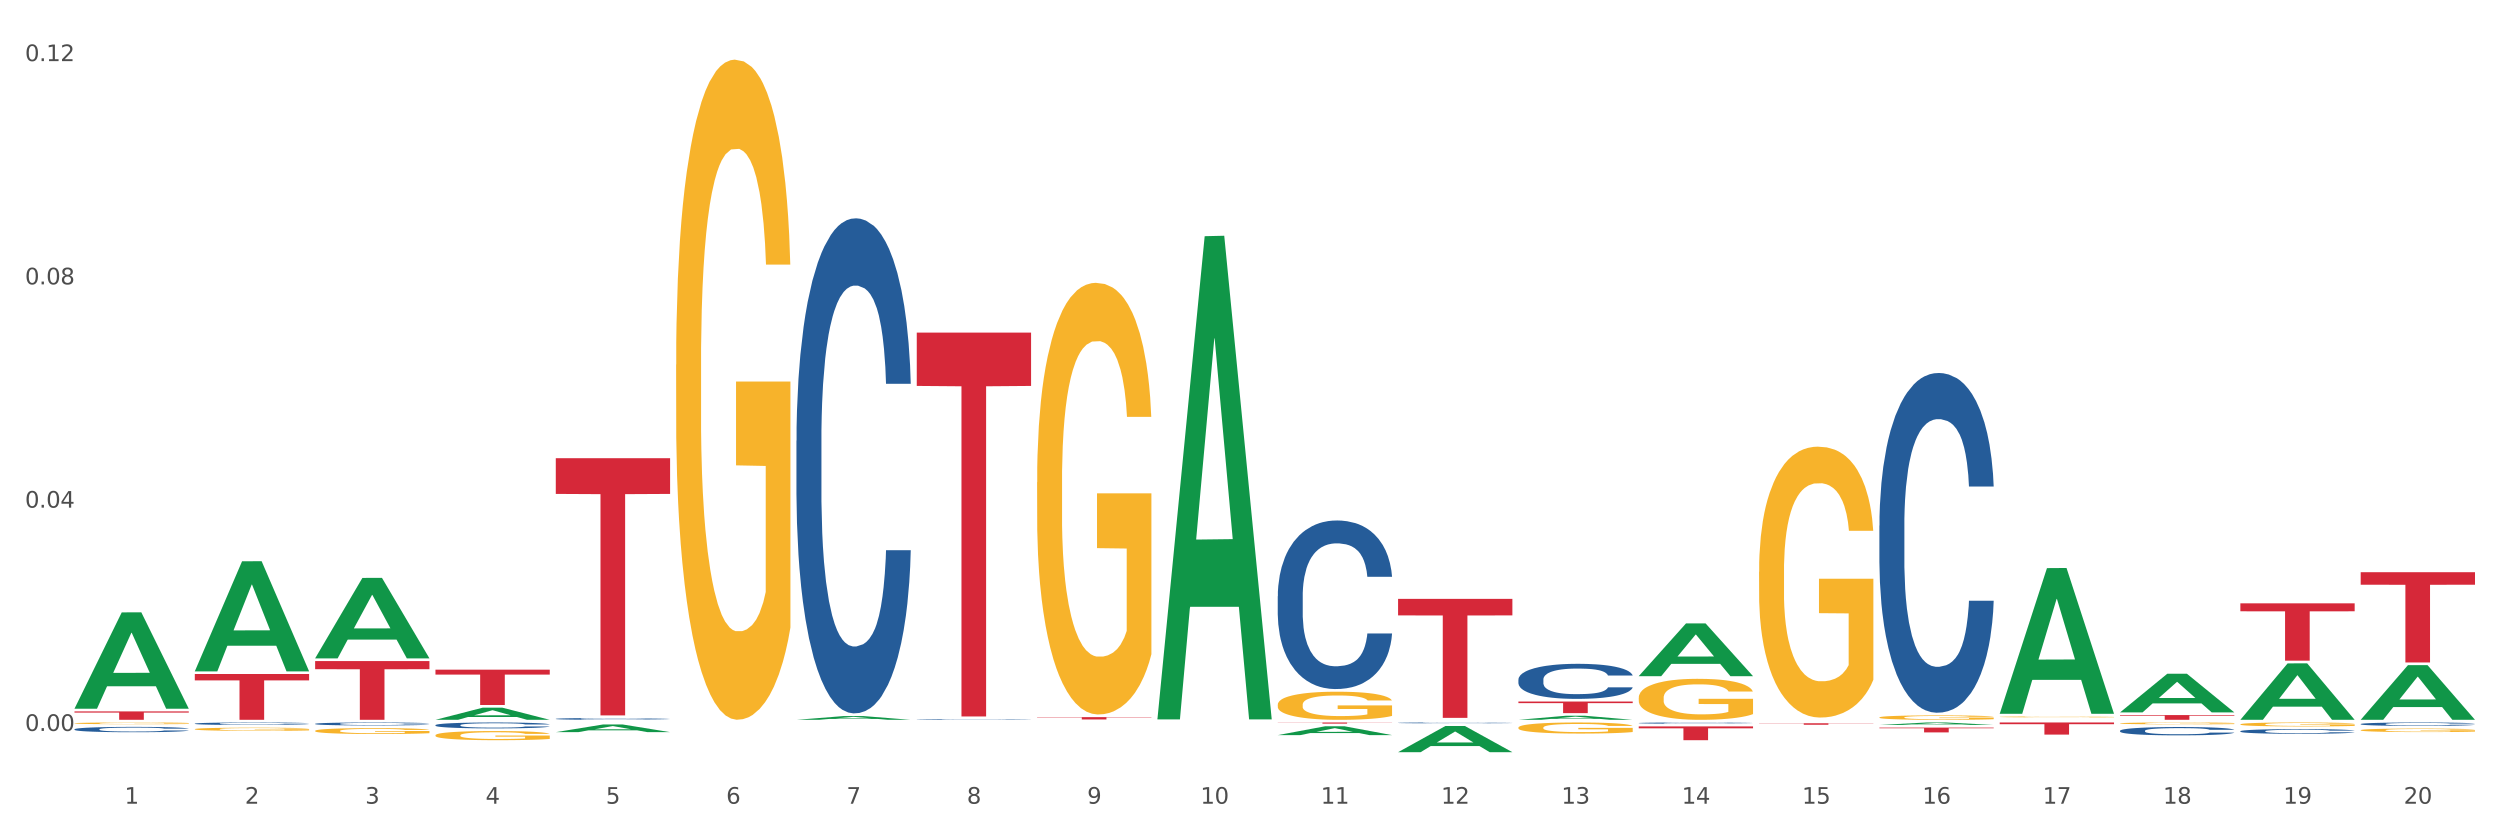
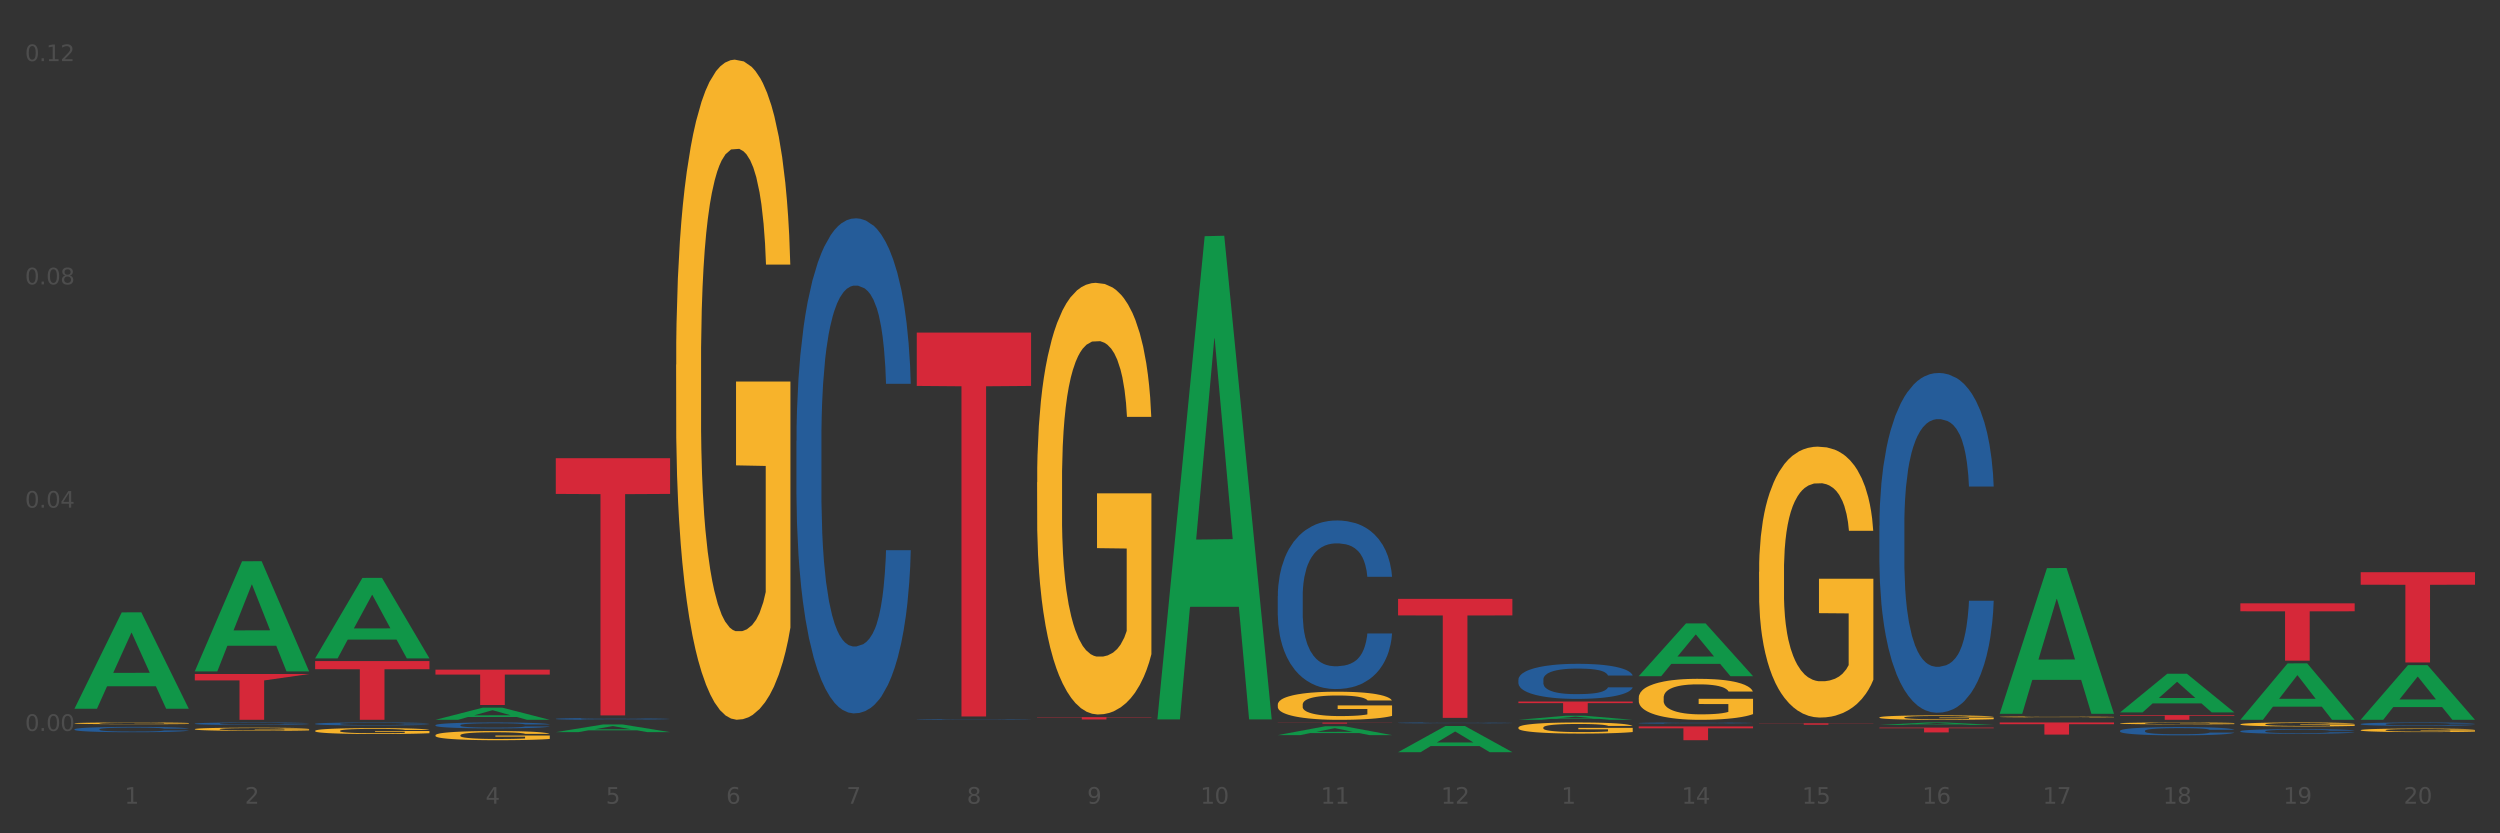
<svg xmlns="http://www.w3.org/2000/svg" xmlns:xlink="http://www.w3.org/1999/xlink" width="1080pt" height="360pt" viewBox="0 0 1080 360" version="1.1">
  <rect x="0" y="0" width="1080" height="360" fill="#333333" stroke="none" />
  <defs>
    <style type="text/css">*{stroke-linejoin: round; stroke-linecap: butt}</style>
  </defs>
  <g id="figure_1">
    <g id="patch_1">
-       <path d="M 0 360  L 1080 360  L 1080 0  L 0 0  z " style="fill: #ffffff; stroke: #ffffff; stroke-linejoin: miter" />
-     </g>
+       </g>
    <g id="axes_1">
      <g id="matplotlib.axis_1">
        <g id="xtick_1">
          <g id="text_1">
            <g style="fill: #4d4d4d" transform="translate(53.812 347.204) scale(0.096 -0.096)">
              <defs>
                <path id="DejaVuSans-31" d="M 794 531  L 1825 531  L 1825 4091  L 703 3866  L 703 4441  L 1819 4666  L 2450 4666  L 2450 531  L 3481 531  L 3481 0  L 794 0  L 794 531  z " transform="scale(0.016)" />
              </defs>
              <use xlink:href="#DejaVuSans-31" />
            </g>
          </g>
        </g>
        <g id="xtick_2">
          <g id="text_2">
            <g style="fill: #4d4d4d" transform="translate(105.793 347.204) scale(0.096 -0.096)">
              <defs>
                <path id="DejaVuSans-32" d="M 1228 531  L 3431 531  L 3431 0  L 469 0  L 469 531  Q 828 903 1448 1529  Q 2069 2156 2228 2338  Q 2531 2678 2651 2914  Q 2772 3150 2772 3378  Q 2772 3750 2511 3984  Q 2250 4219 1831 4219  Q 1534 4219 1204 4116  Q 875 4013 500 3803  L 500 4441  Q 881 4594 1212 4672  Q 1544 4750 1819 4750  Q 2544 4750 2975 4387  Q 3406 4025 3406 3419  Q 3406 3131 3298 2873  Q 3191 2616 2906 2266  Q 2828 2175 2409 1742  Q 1991 1309 1228 531  z " transform="scale(0.016)" />
              </defs>
              <use xlink:href="#DejaVuSans-32" />
            </g>
          </g>
        </g>
        <g id="xtick_3">
          <g id="text_3">
            <g style="fill: #4d4d4d" transform="translate(157.774 347.204) scale(0.096 -0.096)">
              <defs>
-                 <path id="DejaVuSans-33" d="M 2597 2516  Q 3050 2419 3304 2112  Q 3559 1806 3559 1356  Q 3559 666 3084 287  Q 2609 -91 1734 -91  Q 1441 -91 1130 -33  Q 819 25 488 141  L 488 750  Q 750 597 1062 519  Q 1375 441 1716 441  Q 2309 441 2620 675  Q 2931 909 2931 1356  Q 2931 1769 2642 2001  Q 2353 2234 1838 2234  L 1294 2234  L 1294 2753  L 1863 2753  Q 2328 2753 2575 2939  Q 2822 3125 2822 3475  Q 2822 3834 2567 4026  Q 2313 4219 1838 4219  Q 1578 4219 1281 4162  Q 984 4106 628 3988  L 628 4550  Q 988 4650 1302 4700  Q 1616 4750 1894 4750  Q 2613 4750 3031 4423  Q 3450 4097 3450 3541  Q 3450 3153 3228 2886  Q 3006 2619 2597 2516  z " transform="scale(0.016)" />
-               </defs>
+                 </defs>
              <use xlink:href="#DejaVuSans-33" />
            </g>
          </g>
        </g>
        <g id="xtick_4">
          <g id="text_4">
            <g style="fill: #4d4d4d" transform="translate(209.756 347.204) scale(0.096 -0.096)">
              <defs>
                <path id="DejaVuSans-34" d="M 2419 4116  L 825 1625  L 2419 1625  L 2419 4116  z M 2253 4666  L 3047 4666  L 3047 1625  L 3713 1625  L 3713 1100  L 3047 1100  L 3047 0  L 2419 0  L 2419 1100  L 313 1100  L 313 1709  L 2253 4666  z " transform="scale(0.016)" />
              </defs>
              <use xlink:href="#DejaVuSans-34" />
            </g>
          </g>
        </g>
        <g id="xtick_5">
          <g id="text_5">
            <g style="fill: #4d4d4d" transform="translate(261.737 347.204) scale(0.096 -0.096)">
              <defs>
                <path id="DejaVuSans-35" d="M 691 4666  L 3169 4666  L 3169 4134  L 1269 4134  L 1269 2991  Q 1406 3038 1543 3061  Q 1681 3084 1819 3084  Q 2600 3084 3056 2656  Q 3513 2228 3513 1497  Q 3513 744 3044 326  Q 2575 -91 1722 -91  Q 1428 -91 1123 -41  Q 819 9 494 109  L 494 744  Q 775 591 1075 516  Q 1375 441 1709 441  Q 2250 441 2565 725  Q 2881 1009 2881 1497  Q 2881 1984 2565 2268  Q 2250 2553 1709 2553  Q 1456 2553 1204 2497  Q 953 2441 691 2322  L 691 4666  z " transform="scale(0.016)" />
              </defs>
              <use xlink:href="#DejaVuSans-35" />
            </g>
          </g>
        </g>
        <g id="xtick_6">
          <g id="text_6">
            <g style="fill: #4d4d4d" transform="translate(313.718 347.204) scale(0.096 -0.096)">
              <defs>
                <path id="DejaVuSans-36" d="M 2113 2584  Q 1688 2584 1439 2293  Q 1191 2003 1191 1497  Q 1191 994 1439 701  Q 1688 409 2113 409  Q 2538 409 2786 701  Q 3034 994 3034 1497  Q 3034 2003 2786 2293  Q 2538 2584 2113 2584  z M 3366 4563  L 3366 3988  Q 3128 4100 2886 4159  Q 2644 4219 2406 4219  Q 1781 4219 1451 3797  Q 1122 3375 1075 2522  Q 1259 2794 1537 2939  Q 1816 3084 2150 3084  Q 2853 3084 3261 2657  Q 3669 2231 3669 1497  Q 3669 778 3244 343  Q 2819 -91 2113 -91  Q 1303 -91 875 529  Q 447 1150 447 2328  Q 447 3434 972 4092  Q 1497 4750 2381 4750  Q 2619 4750 2861 4703  Q 3103 4656 3366 4563  z " transform="scale(0.016)" />
              </defs>
              <use xlink:href="#DejaVuSans-36" />
            </g>
          </g>
        </g>
        <g id="xtick_7">
          <g id="text_7">
            <g style="fill: #4d4d4d" transform="translate(365.699 347.204) scale(0.096 -0.096)">
              <defs>
                <path id="DejaVuSans-37" d="M 525 4666  L 3525 4666  L 3525 4397  L 1831 0  L 1172 0  L 2766 4134  L 525 4134  L 525 4666  z " transform="scale(0.016)" />
              </defs>
              <use xlink:href="#DejaVuSans-37" />
            </g>
          </g>
        </g>
        <g id="xtick_8">
          <g id="text_8">
            <g style="fill: #4d4d4d" transform="translate(417.68 347.204) scale(0.096 -0.096)">
              <defs>
                <path id="DejaVuSans-38" d="M 2034 2216  Q 1584 2216 1326 1975  Q 1069 1734 1069 1313  Q 1069 891 1326 650  Q 1584 409 2034 409  Q 2484 409 2743 651  Q 3003 894 3003 1313  Q 3003 1734 2745 1975  Q 2488 2216 2034 2216  z M 1403 2484  Q 997 2584 770 2862  Q 544 3141 544 3541  Q 544 4100 942 4425  Q 1341 4750 2034 4750  Q 2731 4750 3128 4425  Q 3525 4100 3525 3541  Q 3525 3141 3298 2862  Q 3072 2584 2669 2484  Q 3125 2378 3379 2068  Q 3634 1759 3634 1313  Q 3634 634 3220 271  Q 2806 -91 2034 -91  Q 1263 -91 848 271  Q 434 634 434 1313  Q 434 1759 690 2068  Q 947 2378 1403 2484  z M 1172 3481  Q 1172 3119 1398 2916  Q 1625 2713 2034 2713  Q 2441 2713 2670 2916  Q 2900 3119 2900 3481  Q 2900 3844 2670 4047  Q 2441 4250 2034 4250  Q 1625 4250 1398 4047  Q 1172 3844 1172 3481  z " transform="scale(0.016)" />
              </defs>
              <use xlink:href="#DejaVuSans-38" />
            </g>
          </g>
        </g>
        <g id="xtick_9">
          <g id="text_9">
            <g style="fill: #4d4d4d" transform="translate(469.662 347.204) scale(0.096 -0.096)">
              <defs>
                <path id="DejaVuSans-39" d="M 703 97  L 703 672  Q 941 559 1184 500  Q 1428 441 1663 441  Q 2288 441 2617 861  Q 2947 1281 2994 2138  Q 2813 1869 2534 1725  Q 2256 1581 1919 1581  Q 1219 1581 811 2004  Q 403 2428 403 3163  Q 403 3881 828 4315  Q 1253 4750 1959 4750  Q 2769 4750 3195 4129  Q 3622 3509 3622 2328  Q 3622 1225 3098 567  Q 2575 -91 1691 -91  Q 1453 -91 1209 -44  Q 966 3 703 97  z M 1959 2075  Q 2384 2075 2632 2365  Q 2881 2656 2881 3163  Q 2881 3666 2632 3958  Q 2384 4250 1959 4250  Q 1534 4250 1286 3958  Q 1038 3666 1038 3163  Q 1038 2656 1286 2365  Q 1534 2075 1959 2075  z " transform="scale(0.016)" />
              </defs>
              <use xlink:href="#DejaVuSans-39" />
            </g>
          </g>
        </g>
        <g id="xtick_10">
          <g id="text_10">
            <g style="fill: #4d4d4d" transform="translate(518.589 347.204) scale(0.096 -0.096)">
              <defs>
                <path id="DejaVuSans-30" d="M 2034 4250  Q 1547 4250 1301 3770  Q 1056 3291 1056 2328  Q 1056 1369 1301 889  Q 1547 409 2034 409  Q 2525 409 2770 889  Q 3016 1369 3016 2328  Q 3016 3291 2770 3770  Q 2525 4250 2034 4250  z M 2034 4750  Q 2819 4750 3233 4129  Q 3647 3509 3647 2328  Q 3647 1150 3233 529  Q 2819 -91 2034 -91  Q 1250 -91 836 529  Q 422 1150 422 2328  Q 422 3509 836 4129  Q 1250 4750 2034 4750  z " transform="scale(0.016)" />
              </defs>
              <use xlink:href="#DejaVuSans-31" />
              <use xlink:href="#DejaVuSans-30" transform="translate(63.623 0)" />
            </g>
          </g>
        </g>
        <g id="xtick_11">
          <g id="text_11">
            <g style="fill: #4d4d4d" transform="translate(570.57 347.204) scale(0.096 -0.096)">
              <use xlink:href="#DejaVuSans-31" />
              <use xlink:href="#DejaVuSans-31" transform="translate(63.623 0)" />
            </g>
          </g>
        </g>
        <g id="xtick_12">
          <g id="text_12">
            <g style="fill: #4d4d4d" transform="translate(622.551 347.204) scale(0.096 -0.096)">
              <use xlink:href="#DejaVuSans-31" />
              <use xlink:href="#DejaVuSans-32" transform="translate(63.623 0)" />
            </g>
          </g>
        </g>
        <g id="xtick_13">
          <g id="text_13">
            <g style="fill: #4d4d4d" transform="translate(674.533 347.204) scale(0.096 -0.096)">
              <use xlink:href="#DejaVuSans-31" />
              <use xlink:href="#DejaVuSans-33" transform="translate(63.623 0)" />
            </g>
          </g>
        </g>
        <g id="xtick_14">
          <g id="text_14">
            <g style="fill: #4d4d4d" transform="translate(726.514 347.204) scale(0.096 -0.096)">
              <use xlink:href="#DejaVuSans-31" />
              <use xlink:href="#DejaVuSans-34" transform="translate(63.623 0)" />
            </g>
          </g>
        </g>
        <g id="xtick_15">
          <g id="text_15">
            <g style="fill: #4d4d4d" transform="translate(778.495 347.204) scale(0.096 -0.096)">
              <use xlink:href="#DejaVuSans-31" />
              <use xlink:href="#DejaVuSans-35" transform="translate(63.623 0)" />
            </g>
          </g>
        </g>
        <g id="xtick_16">
          <g id="text_16">
            <g style="fill: #4d4d4d" transform="translate(830.476 347.204) scale(0.096 -0.096)">
              <use xlink:href="#DejaVuSans-31" />
              <use xlink:href="#DejaVuSans-36" transform="translate(63.623 0)" />
            </g>
          </g>
        </g>
        <g id="xtick_17">
          <g id="text_17">
            <g style="fill: #4d4d4d" transform="translate(882.457 347.204) scale(0.096 -0.096)">
              <use xlink:href="#DejaVuSans-31" />
              <use xlink:href="#DejaVuSans-37" transform="translate(63.623 0)" />
            </g>
          </g>
        </g>
        <g id="xtick_18">
          <g id="text_18">
            <g style="fill: #4d4d4d" transform="translate(934.439 347.204) scale(0.096 -0.096)">
              <use xlink:href="#DejaVuSans-31" />
              <use xlink:href="#DejaVuSans-38" transform="translate(63.623 0)" />
            </g>
          </g>
        </g>
        <g id="xtick_19">
          <g id="text_19">
            <g style="fill: #4d4d4d" transform="translate(986.42 347.204) scale(0.096 -0.096)">
              <use xlink:href="#DejaVuSans-31" />
              <use xlink:href="#DejaVuSans-39" transform="translate(63.623 0)" />
            </g>
          </g>
        </g>
        <g id="xtick_20">
          <g id="text_20">
            <g style="fill: #4d4d4d" transform="translate(1038.401 347.204) scale(0.096 -0.096)">
              <use xlink:href="#DejaVuSans-32" />
              <use xlink:href="#DejaVuSans-30" transform="translate(63.623 0)" />
            </g>
          </g>
        </g>
        <g id="xtick_21" />
        <g id="xtick_22" />
        <g id="xtick_23" />
        <g id="xtick_24" />
        <g id="xtick_25" />
        <g id="xtick_26" />
        <g id="xtick_27" />
        <g id="xtick_28" />
        <g id="xtick_29" />
        <g id="xtick_30" />
        <g id="xtick_31" />
        <g id="xtick_32" />
        <g id="xtick_33" />
        <g id="xtick_34" />
        <g id="xtick_35" />
        <g id="xtick_36" />
        <g id="xtick_37" />
        <g id="xtick_38" />
        <g id="xtick_39" />
      </g>
      <g id="matplotlib.axis_2">
        <g id="ytick_1">
          <g id="text_21">
            <g style="fill: #4d4d4d" transform="translate(10.8 315.759) scale(0.096 -0.096)">
              <defs>
                <path id="DejaVuSans-2e" d="M 684 794  L 1344 794  L 1344 0  L 684 0  L 684 794  z " transform="scale(0.016)" />
              </defs>
              <use xlink:href="#DejaVuSans-30" />
              <use xlink:href="#DejaVuSans-2e" transform="translate(63.623 0)" />
              <use xlink:href="#DejaVuSans-30" transform="translate(95.41 0)" />
              <use xlink:href="#DejaVuSans-30" transform="translate(159.033 0)" />
            </g>
          </g>
        </g>
        <g id="ytick_2">
          <g id="text_22">
            <g style="fill: #4d4d4d" transform="translate(10.8 219.306) scale(0.096 -0.096)">
              <use xlink:href="#DejaVuSans-30" />
              <use xlink:href="#DejaVuSans-2e" transform="translate(63.623 0)" />
              <use xlink:href="#DejaVuSans-30" transform="translate(95.41 0)" />
              <use xlink:href="#DejaVuSans-34" transform="translate(159.033 0)" />
            </g>
          </g>
        </g>
        <g id="ytick_3">
          <g id="text_23">
            <g style="fill: #4d4d4d" transform="translate(10.8 122.853) scale(0.096 -0.096)">
              <use xlink:href="#DejaVuSans-30" />
              <use xlink:href="#DejaVuSans-2e" transform="translate(63.623 0)" />
              <use xlink:href="#DejaVuSans-30" transform="translate(95.41 0)" />
              <use xlink:href="#DejaVuSans-38" transform="translate(159.033 0)" />
            </g>
          </g>
        </g>
        <g id="ytick_4">
          <g id="text_24">
            <g style="fill: #4d4d4d" transform="translate(10.8 26.401) scale(0.096 -0.096)">
              <use xlink:href="#DejaVuSans-30" />
              <use xlink:href="#DejaVuSans-2e" transform="translate(63.623 0)" />
              <use xlink:href="#DejaVuSans-31" transform="translate(95.41 0)" />
              <use xlink:href="#DejaVuSans-32" transform="translate(159.033 0)" />
            </g>
          </g>
        </g>
        <g id="ytick_5" />
        <g id="ytick_6" />
        <g id="ytick_7" />
      </g>
      <g id="PolyCollection_1">
        <path d="M 32.175 306.103  L 32.226 306.064  L 52.59 264.552  L 61.041 264.513  L 81.557 306.181  L 71.783 306.181  L 67.353 296.478  L 46.328 296.478  L 46.175 296.635  L 41.899 306.181  L 32.175 306.181  L 32.175 306.103  L 48.975 290.688  L 64.706 290.648  L 56.917 273.394  L 56.815 273.316  L 56.713 273.434  L 48.924 290.648  L 48.975 290.688  L 32.175 306.103  z " clip-path="url(#p47b564f48f)" style="fill: #109648" />
        <path d="M 603.968 258.704  L 653.35 258.704  L 653.35 265.848  L 633.925 265.896  L 633.925 310.107  L 623.276 310.107  L 623.276 265.896  L 603.968 265.848  L 603.968 258.753  L 603.968 258.704  z " clip-path="url(#p47b564f48f)" style="fill: #d62839" />
        <path d="M 551.987 312.111  L 601.369 312.111  L 601.369 312.181  L 581.944 312.181  L 581.944 312.611  L 571.295 312.611  L 571.295 312.181  L 551.987 312.181  L 551.987 312.112  L 551.987 312.111  z " clip-path="url(#p47b564f48f)" style="fill: #d62839" />
        <path d="M 448.025 309.809  L 497.407 309.809  L 497.407 309.949  L 477.982 309.95  L 477.982 310.818  L 467.333 310.818  L 467.333 309.95  L 448.025 309.949  L 448.025 309.81  L 448.025 309.809  z " clip-path="url(#p47b564f48f)" style="fill: #d62839" />
        <path d="M 655.949 303.061  L 705.332 303.061  L 705.332 303.756  L 685.906 303.761  L 685.906 308.064  L 675.258 308.064  L 675.258 303.761  L 655.949 303.756  L 655.949 303.066  L 655.949 303.061  z " clip-path="url(#p47b564f48f)" style="fill: #d62839" />
        <path d="M 188.119 289.304  L 237.501 289.304  L 237.501 291.425  L 218.076 291.439  L 218.076 304.563  L 207.427 304.563  L 207.427 291.439  L 188.119 291.425  L 188.119 289.319  L 188.119 289.304  z " clip-path="url(#p47b564f48f)" style="fill: #d62839" />
-         <path d="M 84.156 291.176  L 133.538 291.176  L 133.538 293.926  L 114.113 293.945  L 114.113 310.966  L 103.464 310.966  L 103.464 293.945  L 84.156 293.926  L 84.156 291.195  L 84.156 291.176  z " clip-path="url(#p47b564f48f)" style="fill: #d62839" />
-         <path d="M 32.175 307.327  L 81.557 307.327  L 81.557 307.832  L 62.132 307.836  L 62.132 310.966  L 51.483 310.966  L 51.483 307.836  L 32.175 307.832  L 32.175 307.33  L 32.175 307.327  z " clip-path="url(#p47b564f48f)" style="fill: #d62839" />
+         <path d="M 84.156 291.176  L 133.538 291.176  L 114.113 293.945  L 114.113 310.966  L 103.464 310.966  L 103.464 293.945  L 84.156 293.926  L 84.156 291.195  L 84.156 291.176  z " clip-path="url(#p47b564f48f)" style="fill: #d62839" />
        <path d="M 136.137 285.568  L 185.52 285.568  L 185.52 289.097  L 166.094 289.121  L 166.094 310.966  L 155.446 310.966  L 155.446 289.121  L 136.137 289.097  L 136.137 285.592  L 136.137 285.568  z " clip-path="url(#p47b564f48f)" style="fill: #d62839" />
        <path d="M 396.043 143.671  L 445.426 143.671  L 445.426 166.719  L 426 166.875  L 426 309.525  L 415.352 309.525  L 415.352 166.875  L 396.043 166.719  L 396.043 143.827  L 396.043 143.671  z " clip-path="url(#p47b564f48f)" style="fill: #d62839" />
        <path d="M 240.1 197.928  L 289.482 197.928  L 289.482 213.369  L 270.057 213.474  L 270.057 309.041  L 259.408 309.041  L 259.408 213.474  L 240.1 213.369  L 240.1 198.033  L 240.1 197.928  z " clip-path="url(#p47b564f48f)" style="fill: #d62839" />
        <path d="M 967.837 260.635  L 1017.219 260.635  L 1017.219 264.078  L 997.794 264.101  L 997.794 285.414  L 987.145 285.414  L 987.145 264.101  L 967.837 264.078  L 967.837 260.658  L 967.837 260.635  z " clip-path="url(#p47b564f48f)" style="fill: #d62839" />
        <path d="M 1019.818 247.176  L 1069.2 247.176  L 1069.2 252.596  L 1049.775 252.633  L 1049.775 286.182  L 1039.126 286.182  L 1039.126 252.633  L 1019.818 252.596  L 1019.818 247.212  L 1019.818 247.176  z " clip-path="url(#p47b564f48f)" style="fill: #d62839" />
        <path d="M 863.874 312.111  L 913.256 312.111  L 913.256 312.84  L 893.831 312.845  L 893.831 317.353  L 883.182 317.353  L 883.182 312.845  L 863.874 312.84  L 863.874 312.116  L 863.874 312.111  z " clip-path="url(#p47b564f48f)" style="fill: #d62839" />
        <path d="M 759.912 312.449  L 809.294 312.449  L 809.294 312.538  L 789.869 312.539  L 789.869 313.092  L 779.22 313.092  L 779.22 312.539  L 759.912 312.538  L 759.912 312.449  L 759.912 312.449  z " clip-path="url(#p47b564f48f)" style="fill: #d62839" />
        <path d="M 707.931 313.797  L 757.313 313.797  L 757.313 314.627  L 737.888 314.633  L 737.888 319.767  L 727.239 319.767  L 727.239 314.633  L 707.931 314.627  L 707.931 313.803  L 707.931 313.797  z " clip-path="url(#p47b564f48f)" style="fill: #d62839" />
        <path d="M 915.855 308.915  L 965.238 308.915  L 965.238 309.2  L 945.812 309.202  L 945.812 310.966  L 935.164 310.966  L 935.164 309.202  L 915.855 309.2  L 915.855 308.917  L 915.855 308.915  z " clip-path="url(#p47b564f48f)" style="fill: #d62839" />
        <path d="M 811.893 314.327  L 861.275 314.327  L 861.275 314.615  L 841.85 314.617  L 841.85 316.405  L 831.201 316.405  L 831.201 314.617  L 811.893 314.615  L 811.893 314.329  L 811.893 314.327  z " clip-path="url(#p47b564f48f)" style="fill: #d62839" />
        <path d="M 707.931 301.438  L 707.989 301.422  L 707.989 300.839  L 708.106 300.338  L 708.689 299.124  L 709.563 298.121  L 710.204 297.588  L 710.846 297.151  L 711.604 296.714  L 712.537 296.261  L 714.227 295.598  L 715.277 295.258  L 716.559 294.902  L 718.891 294.384  L 720.582 294.093  L 722.331 293.851  L 725.188 293.559  L 727.054 293.43  L 729.036 293.333  L 731.427 293.268  L 733.234 293.252  L 737.198 293.301  L 740.58 293.446  L 742.212 293.559  L 744.311 293.754  L 745.419 293.883  L 747.226 294.142  L 749.092 294.482  L 750.375 294.773  L 752.299 295.323  L 753.756 295.873  L 755.097 296.552  L 755.797 297.021  L 756.322 297.458  L 756.788 297.96  L 757.254 298.752  L 746.76 298.752  L 746.352 298.186  L 745.711 297.652  L 744.778 297.135  L 743.962 296.811  L 742.562 296.407  L 741.28 296.148  L 739.939 295.954  L 738.306 295.792  L 737.024 295.711  L 735.216 295.646  L 731.66 295.662  L 729.269 295.792  L 727.637 295.954  L 726.587 296.099  L 725.655 296.261  L 724.605 296.487  L 723.381 296.827  L 722.506 297.135  L 721.632 297.523  L 720.932 297.911  L 720.291 298.364  L 719.766 298.849  L 719.358 299.351  L 719.008 299.966  L 718.717 300.985  L 718.717 303.201  L 718.833 303.702  L 719.125 304.366  L 719.475 304.867  L 720.058 305.466  L 720.582 305.87  L 721.573 306.453  L 722.681 306.938  L 723.556 307.245  L 724.43 307.504  L 725.946 307.86  L 727.637 308.151  L 729.094 308.329  L 731.077 308.491  L 732.418 308.556  L 733.584 308.588  L 736.441 308.588  L 738.481 308.539  L 740.755 308.426  L 742.504 308.281  L 743.962 308.103  L 745.594 307.811  L 746.643 307.536  L 746.643 304.155  L 733.817 304.139  L 733.817 301.891  L 757.313 301.891  L 757.313 308.491  L 756.322 308.831  L 755.214 309.138  L 754.048 309.413  L 752.299 309.753  L 750.2 310.076  L 748.334 310.303  L 746.352 310.497  L 744.02 310.675  L 740.988 310.837  L 739.122 310.901  L 736.79 310.95  L 734.05 310.966  L 731.66 310.934  L 729.328 310.853  L 726.879 310.707  L 724.489 310.497  L 722.681 310.287  L 720.874 310.028  L 718.95 309.688  L 717.434 309.364  L 716.268 309.073  L 714.985 308.701  L 713.586 308.216  L 712.537 307.779  L 711.604 307.326  L 710.613 306.744  L 709.913 306.242  L 709.213 305.611  L 708.805 305.142  L 708.339 304.414  L 707.989 303.395  L 707.931 301.438  z " clip-path="url(#p47b564f48f)" style="fill: #f7b32b" />
        <path d="M 759.912 247.034  L 759.97 246.927  L 759.97 243.08  L 760.087 239.766  L 760.67 231.75  L 761.544 225.124  L 762.186 221.596  L 762.827 218.711  L 763.585 215.825  L 764.518 212.832  L 766.209 208.45  L 767.258 206.206  L 768.541 203.854  L 770.873 200.434  L 772.563 198.51  L 774.313 196.907  L 777.169 194.983  L 779.035 194.128  L 781.017 193.487  L 783.408 193.059  L 785.215 192.952  L 789.18 193.273  L 792.561 194.235  L 794.194 194.983  L 796.293 196.266  L 797.4 197.121  L 799.208 198.831  L 801.073 201.075  L 802.356 202.999  L 804.28 206.633  L 805.738 210.267  L 807.078 214.756  L 807.778 217.856  L 808.303 220.741  L 808.769 224.055  L 809.236 229.292  L 798.741 229.292  L 798.333 225.551  L 797.692 222.024  L 796.759 218.604  L 795.943 216.466  L 794.543 213.794  L 793.261 212.084  L 791.92 210.801  L 790.287 209.733  L 789.005 209.198  L 787.197 208.771  L 783.641 208.878  L 781.251 209.733  L 779.618 210.801  L 778.569 211.763  L 777.636 212.832  L 776.586 214.329  L 775.362 216.573  L 774.487 218.604  L 773.613 221.169  L 772.913 223.734  L 772.272 226.727  L 771.747 229.933  L 771.339 233.247  L 770.989 237.308  L 770.698 244.042  L 770.698 258.684  L 770.814 261.998  L 771.106 266.38  L 771.456 269.693  L 772.039 273.648  L 772.563 276.32  L 773.555 280.168  L 774.662 283.374  L 775.537 285.405  L 776.411 287.115  L 777.927 289.466  L 779.618 291.39  L 781.076 292.566  L 783.058 293.635  L 784.399 294.062  L 785.565 294.276  L 788.422 294.276  L 790.462 293.955  L 792.736 293.207  L 794.485 292.245  L 795.943 291.07  L 797.575 289.146  L 798.625 287.329  L 798.625 264.99  L 785.798 264.884  L 785.798 250.027  L 809.294 250.027  L 809.294 293.635  L 808.303 295.879  L 807.195 297.91  L 806.029 299.727  L 804.28 301.972  L 802.181 304.109  L 800.315 305.606  L 798.333 306.888  L 796.001 308.064  L 792.969 309.133  L 791.104 309.56  L 788.772 309.881  L 786.031 309.988  L 783.641 309.774  L 781.309 309.24  L 778.86 308.278  L 776.47 306.888  L 774.662 305.499  L 772.855 303.789  L 770.931 301.544  L 769.415 299.406  L 768.249 297.483  L 766.966 295.024  L 765.567 291.818  L 764.518 288.932  L 763.585 285.939  L 762.594 282.092  L 761.894 278.778  L 761.194 274.61  L 760.786 271.51  L 760.32 266.701  L 759.97 259.967  L 759.912 247.034  z " clip-path="url(#p47b564f48f)" style="fill: #f7b32b" />
        <path d="M 863.874 309.696  L 863.933 309.696  L 863.933 309.683  L 864.049 309.672  L 864.632 309.645  L 865.507 309.623  L 866.148 309.611  L 866.789 309.602  L 867.547 309.592  L 868.48 309.582  L 870.171 309.567  L 871.22 309.56  L 872.503 309.552  L 874.835 309.54  L 876.526 309.534  L 878.275 309.529  L 881.132 309.522  L 882.997 309.519  L 884.98 309.517  L 887.37 309.516  L 889.177 309.515  L 893.142 309.517  L 896.524 309.52  L 898.156 309.522  L 900.255 309.527  L 901.363 309.529  L 903.17 309.535  L 905.036 309.543  L 906.318 309.549  L 908.242 309.561  L 909.7 309.573  L 911.041 309.588  L 911.741 309.599  L 912.265 309.608  L 912.732 309.619  L 913.198 309.637  L 902.704 309.637  L 902.296 309.624  L 901.654 309.613  L 900.721 309.601  L 899.905 309.594  L 898.506 309.585  L 897.223 309.579  L 895.882 309.575  L 894.25 309.572  L 892.967 309.57  L 891.16 309.568  L 887.603 309.569  L 885.213 309.572  L 883.58 309.575  L 882.531 309.578  L 881.598 309.582  L 880.549 309.587  L 879.324 309.594  L 878.45 309.601  L 877.575 309.61  L 876.876 309.618  L 876.234 309.628  L 875.71 309.639  L 875.302 309.65  L 874.952 309.664  L 874.66 309.686  L 874.66 309.735  L 874.777 309.746  L 875.068 309.761  L 875.418 309.772  L 876.001 309.785  L 876.526 309.794  L 877.517 309.807  L 878.625 309.818  L 879.499 309.824  L 880.374 309.83  L 881.89 309.838  L 883.58 309.844  L 885.038 309.848  L 887.02 309.852  L 888.361 309.853  L 889.527 309.854  L 892.384 309.854  L 894.425 309.853  L 896.699 309.85  L 898.448 309.847  L 899.905 309.843  L 901.538 309.837  L 902.587 309.831  L 902.587 309.756  L 889.761 309.756  L 889.761 309.706  L 913.256 309.706  L 913.256 309.852  L 912.265 309.859  L 911.158 309.866  L 909.991 309.872  L 908.242 309.88  L 906.143 309.887  L 904.278 309.892  L 902.296 309.896  L 899.963 309.9  L 896.932 309.904  L 895.066 309.905  L 892.734 309.906  L 889.994 309.906  L 887.603 309.906  L 885.271 309.904  L 882.823 309.901  L 880.432 309.896  L 878.625 309.891  L 876.817 309.886  L 874.893 309.878  L 873.378 309.871  L 872.211 309.865  L 870.929 309.856  L 869.53 309.846  L 868.48 309.836  L 867.547 309.826  L 866.556 309.813  L 865.857 309.802  L 865.157 309.788  L 864.749 309.778  L 864.282 309.762  L 863.933 309.739  L 863.874 309.696  z " clip-path="url(#p47b564f48f)" style="fill: #f7b32b" />
        <path d="M 811.893 309.935  L 811.951 309.933  L 811.951 309.87  L 812.068 309.816  L 812.651 309.685  L 813.526 309.576  L 814.167 309.518  L 814.808 309.471  L 815.566 309.424  L 816.499 309.375  L 818.19 309.303  L 819.239 309.266  L 820.522 309.228  L 822.854 309.172  L 824.545 309.14  L 826.294 309.114  L 829.151 309.082  L 831.016 309.068  L 832.999 309.058  L 835.389 309.051  L 837.196 309.049  L 841.161 309.054  L 844.542 309.07  L 846.175 309.082  L 848.274 309.103  L 849.381 309.117  L 851.189 309.145  L 853.055 309.182  L 854.337 309.214  L 856.261 309.273  L 857.719 309.333  L 859.06 309.406  L 859.759 309.457  L 860.284 309.504  L 860.75 309.559  L 861.217 309.644  L 850.722 309.644  L 850.314 309.583  L 849.673 309.525  L 848.74 309.469  L 847.924 309.434  L 846.525 309.39  L 845.242 309.362  L 843.901 309.341  L 842.269 309.324  L 840.986 309.315  L 839.179 309.308  L 835.622 309.31  L 833.232 309.324  L 831.599 309.341  L 830.55 309.357  L 829.617 309.375  L 828.568 309.399  L 827.343 309.436  L 826.469 309.469  L 825.594 309.511  L 824.894 309.553  L 824.253 309.602  L 823.728 309.655  L 823.32 309.709  L 822.971 309.776  L 822.679 309.886  L 822.679 310.126  L 822.796 310.18  L 823.087 310.252  L 823.437 310.306  L 824.02 310.371  L 824.545 310.415  L 825.536 310.478  L 826.644 310.53  L 827.518 310.563  L 828.393 310.591  L 829.908 310.63  L 831.599 310.661  L 833.057 310.681  L 835.039 310.698  L 836.38 310.705  L 837.546 310.709  L 840.403 310.709  L 842.444 310.703  L 844.717 310.691  L 846.466 310.675  L 847.924 310.656  L 849.556 310.625  L 850.606 310.595  L 850.606 310.229  L 837.779 310.227  L 837.779 309.984  L 861.275 309.984  L 861.275 310.698  L 860.284 310.735  L 859.176 310.768  L 858.01 310.798  L 856.261 310.835  L 854.162 310.87  L 852.297 310.894  L 850.314 310.915  L 847.982 310.935  L 844.951 310.952  L 843.085 310.959  L 840.753 310.964  L 838.013 310.966  L 835.622 310.963  L 833.29 310.954  L 830.841 310.938  L 828.451 310.915  L 826.644 310.893  L 824.836 310.864  L 822.912 310.828  L 821.396 310.793  L 820.23 310.761  L 818.948 310.721  L 817.548 310.668  L 816.499 310.621  L 815.566 310.572  L 814.575 310.509  L 813.875 310.455  L 813.176 310.387  L 812.768 310.336  L 812.301 310.257  L 811.951 310.147  L 811.893 309.935  z " clip-path="url(#p47b564f48f)" style="fill: #f7b32b" />
        <path d="M 967.837 312.904  L 967.895 312.902  L 967.895 312.846  L 968.012 312.797  L 968.595 312.68  L 969.469 312.583  L 970.11 312.531  L 970.752 312.489  L 971.51 312.446  L 972.443 312.403  L 974.133 312.338  L 975.183 312.306  L 976.465 312.271  L 978.798 312.221  L 980.488 312.193  L 982.237 312.169  L 985.094 312.141  L 986.96 312.129  L 988.942 312.119  L 991.333 312.113  L 993.14 312.111  L 997.104 312.116  L 1000.486 312.13  L 1002.118 312.141  L 1004.217 312.16  L 1005.325 312.172  L 1007.132 312.198  L 1008.998 312.23  L 1010.281 312.259  L 1012.205 312.312  L 1013.662 312.365  L 1015.003 312.431  L 1015.703 312.476  L 1016.228 312.518  L 1016.694 312.567  L 1017.16 312.644  L 1006.666 312.644  L 1006.258 312.589  L 1005.617 312.537  L 1004.684 312.487  L 1003.868 312.456  L 1002.468 312.417  L 1001.186 312.392  L 999.845 312.373  L 998.212 312.357  L 996.93 312.349  L 995.122 312.343  L 991.566 312.345  L 989.175 312.357  L 987.543 312.373  L 986.493 312.387  L 985.561 312.403  L 984.511 312.425  L 983.287 312.457  L 982.412 312.487  L 981.538 312.525  L 980.838 312.562  L 980.197 312.606  L 979.672 312.653  L 979.264 312.702  L 978.914 312.761  L 978.623 312.86  L 978.623 313.074  L 978.739 313.123  L 979.031 313.187  L 979.381 313.236  L 979.964 313.293  L 980.488 313.333  L 981.479 313.389  L 982.587 313.436  L 983.462 313.466  L 984.336 313.491  L 985.852 313.525  L 987.543 313.553  L 989 313.571  L 990.983 313.586  L 992.324 313.593  L 993.49 313.596  L 996.347 313.596  L 998.387 313.591  L 1000.661 313.58  L 1002.41 313.566  L 1003.868 313.549  L 1005.5 313.52  L 1006.549 313.494  L 1006.549 313.167  L 993.723 313.165  L 993.723 312.947  L 1017.219 312.947  L 1017.219 313.586  L 1016.228 313.619  L 1015.12 313.649  L 1013.954 313.675  L 1012.205 313.708  L 1010.106 313.74  L 1008.24 313.762  L 1006.258 313.78  L 1003.926 313.798  L 1000.894 313.813  L 999.028 313.82  L 996.696 313.824  L 993.956 313.826  L 991.566 313.823  L 989.234 313.815  L 986.785 313.801  L 984.395 313.78  L 982.587 313.76  L 980.78 313.735  L 978.856 313.702  L 977.34 313.671  L 976.174 313.643  L 974.891 313.607  L 973.492 313.56  L 972.443 313.517  L 971.51 313.474  L 970.519 313.417  L 969.819 313.369  L 969.119 313.308  L 968.711 313.262  L 968.245 313.192  L 967.895 313.093  L 967.837 312.904  z " clip-path="url(#p47b564f48f)" style="fill: #f7b32b" />
        <path d="M 551.987 304.431  L 552.045 304.42  L 552.045 304.02  L 552.162 303.677  L 552.745 302.844  L 553.619 302.157  L 554.261 301.79  L 554.902 301.491  L 555.66 301.191  L 556.593 300.881  L 558.284 300.426  L 559.333 300.193  L 560.616 299.949  L 562.948 299.594  L 564.639 299.394  L 566.388 299.227  L 569.245 299.028  L 571.11 298.939  L 573.093 298.872  L 575.483 298.828  L 577.29 298.817  L 581.255 298.85  L 584.636 298.95  L 586.269 299.028  L 588.368 299.161  L 589.475 299.25  L 591.283 299.427  L 593.149 299.66  L 594.431 299.86  L 596.355 300.237  L 597.813 300.614  L 599.154 301.08  L 599.853 301.402  L 600.378 301.702  L 600.844 302.046  L 601.311 302.589  L 590.816 302.589  L 590.408 302.201  L 589.767 301.835  L 588.834 301.48  L 588.018 301.258  L 586.619 300.98  L 585.336 300.803  L 583.995 300.67  L 582.363 300.559  L 581.08 300.503  L 579.273 300.459  L 575.716 300.47  L 573.326 300.559  L 571.693 300.67  L 570.644 300.77  L 569.711 300.881  L 568.662 301.036  L 567.437 301.269  L 566.563 301.48  L 565.688 301.746  L 564.988 302.012  L 564.347 302.323  L 563.822 302.656  L 563.414 303  L 563.064 303.421  L 562.773 304.12  L 562.773 305.64  L 562.89 305.984  L 563.181 306.439  L 563.531 306.783  L 564.114 307.194  L 564.639 307.471  L 565.63 307.87  L 566.738 308.203  L 567.612 308.414  L 568.487 308.592  L 570.002 308.836  L 571.693 309.035  L 573.151 309.158  L 575.133 309.268  L 576.474 309.313  L 577.64 309.335  L 580.497 309.335  L 582.537 309.302  L 584.811 309.224  L 586.56 309.124  L 588.018 309.002  L 589.65 308.802  L 590.7 308.614  L 590.7 306.295  L 577.873 306.284  L 577.873 304.742  L 601.369 304.742  L 601.369 309.268  L 600.378 309.501  L 599.27 309.712  L 598.104 309.901  L 596.355 310.134  L 594.256 310.356  L 592.391 310.511  L 590.408 310.644  L 588.076 310.766  L 585.044 310.877  L 583.179 310.922  L 580.847 310.955  L 578.107 310.966  L 575.716 310.944  L 573.384 310.888  L 570.935 310.789  L 568.545 310.644  L 566.738 310.5  L 564.93 310.323  L 563.006 310.09  L 561.49 309.868  L 560.324 309.668  L 559.042 309.413  L 557.642 309.08  L 556.593 308.78  L 555.66 308.47  L 554.669 308.07  L 553.969 307.726  L 553.27 307.294  L 552.862 306.972  L 552.395 306.473  L 552.045 305.774  L 551.987 304.431  z " clip-path="url(#p47b564f48f)" style="fill: #f7b32b" />
        <path d="M 1019.818 315.437  L 1019.876 315.435  L 1019.876 315.385  L 1019.993 315.342  L 1020.576 315.237  L 1021.45 315.15  L 1022.092 315.103  L 1022.733 315.066  L 1023.491 315.028  L 1024.424 314.989  L 1026.115 314.931  L 1027.164 314.902  L 1028.447 314.871  L 1030.779 314.826  L 1032.469 314.801  L 1034.219 314.78  L 1037.075 314.755  L 1038.941 314.744  L 1040.923 314.735  L 1043.314 314.73  L 1045.121 314.728  L 1049.086 314.732  L 1052.467 314.745  L 1054.1 314.755  L 1056.199 314.772  L 1057.306 314.783  L 1059.114 314.805  L 1060.979 314.835  L 1062.262 314.86  L 1064.186 314.907  L 1065.644 314.955  L 1066.985 315.014  L 1067.684 315.054  L 1068.209 315.092  L 1068.675 315.136  L 1069.142 315.204  L 1058.647 315.204  L 1058.239 315.155  L 1057.598 315.109  L 1056.665 315.064  L 1055.849 315.036  L 1054.449 315.001  L 1053.167 314.979  L 1051.826 314.962  L 1050.193 314.948  L 1048.911 314.941  L 1047.103 314.935  L 1043.547 314.937  L 1041.157 314.948  L 1039.524 314.962  L 1038.475 314.975  L 1037.542 314.989  L 1036.492 315.008  L 1035.268 315.038  L 1034.393 315.064  L 1033.519 315.098  L 1032.819 315.131  L 1032.178 315.171  L 1031.653 315.213  L 1031.245 315.256  L 1030.895 315.309  L 1030.604 315.398  L 1030.604 315.589  L 1030.72 315.633  L 1031.012 315.69  L 1031.362 315.734  L 1031.945 315.785  L 1032.469 315.82  L 1033.461 315.871  L 1034.568 315.913  L 1035.443 315.939  L 1036.317 315.962  L 1037.833 315.993  L 1039.524 316.018  L 1040.982 316.033  L 1042.964 316.047  L 1044.305 316.053  L 1045.471 316.056  L 1048.328 316.056  L 1050.368 316.051  L 1052.642 316.042  L 1054.391 316.029  L 1055.849 316.014  L 1057.481 315.988  L 1058.531 315.965  L 1058.531 315.672  L 1045.704 315.671  L 1045.704 315.476  L 1069.2 315.476  L 1069.2 316.047  L 1068.209 316.077  L 1067.101 316.103  L 1065.935 316.127  L 1064.186 316.156  L 1062.087 316.185  L 1060.221 316.204  L 1058.239 316.221  L 1055.907 316.236  L 1052.875 316.25  L 1051.01 316.256  L 1048.678 316.26  L 1045.937 316.262  L 1043.547 316.259  L 1041.215 316.252  L 1038.766 316.239  L 1036.376 316.221  L 1034.568 316.203  L 1032.761 316.18  L 1030.837 316.151  L 1029.321 316.123  L 1028.155 316.098  L 1026.872 316.065  L 1025.473 316.023  L 1024.424 315.986  L 1023.491 315.946  L 1022.5 315.896  L 1021.8 315.853  L 1021.101 315.798  L 1020.692 315.757  L 1020.226 315.694  L 1019.876 315.606  L 1019.818 315.437  z " clip-path="url(#p47b564f48f)" style="fill: #f7b32b" />
        <path d="M 655.949 314.326  L 656.008 314.322  L 656.008 314.164  L 656.124 314.029  L 656.707 313.7  L 657.582 313.429  L 658.223 313.285  L 658.865 313.166  L 659.622 313.048  L 660.555 312.926  L 662.246 312.746  L 663.296 312.654  L 664.578 312.558  L 666.91 312.418  L 668.601 312.339  L 670.35 312.273  L 673.207 312.195  L 675.073 312.16  L 677.055 312.133  L 679.445 312.116  L 681.253 312.111  L 685.217 312.125  L 688.599 312.164  L 690.231 312.195  L 692.33 312.247  L 693.438 312.282  L 695.245 312.352  L 697.111 312.444  L 698.394 312.523  L 700.318 312.672  L 701.775 312.821  L 703.116 313.004  L 703.816 313.131  L 704.34 313.25  L 704.807 313.385  L 705.273 313.6  L 694.779 313.6  L 694.371 313.447  L 693.729 313.302  L 692.797 313.162  L 691.98 313.074  L 690.581 312.965  L 689.298 312.895  L 687.957 312.842  L 686.325 312.799  L 685.042 312.777  L 683.235 312.759  L 679.679 312.764  L 677.288 312.799  L 675.656 312.842  L 674.606 312.882  L 673.673 312.926  L 672.624 312.987  L 671.4 313.079  L 670.525 313.162  L 669.651 313.267  L 668.951 313.372  L 668.31 313.495  L 667.785 313.626  L 667.377 313.762  L 667.027 313.928  L 666.735 314.204  L 666.735 314.804  L 666.852 314.939  L 667.143 315.119  L 667.493 315.254  L 668.076 315.416  L 668.601 315.526  L 669.592 315.683  L 670.7 315.815  L 671.574 315.898  L 672.449 315.968  L 673.965 316.064  L 675.656 316.143  L 677.113 316.191  L 679.095 316.235  L 680.436 316.253  L 681.602 316.261  L 684.459 316.261  L 686.5 316.248  L 688.774 316.217  L 690.523 316.178  L 691.98 316.13  L 693.613 316.051  L 694.662 315.977  L 694.662 315.062  L 681.836 315.057  L 681.836 314.449  L 705.332 314.449  L 705.332 316.235  L 704.34 316.327  L 703.233 316.41  L 702.067 316.485  L 700.318 316.576  L 698.219 316.664  L 696.353 316.725  L 694.371 316.778  L 692.039 316.826  L 689.007 316.87  L 687.141 316.887  L 684.809 316.9  L 682.069 316.905  L 679.679 316.896  L 677.346 316.874  L 674.898 316.835  L 672.507 316.778  L 670.7 316.721  L 668.893 316.651  L 666.969 316.559  L 665.453 316.471  L 664.287 316.393  L 663.004 316.292  L 661.605 316.161  L 660.555 316.042  L 659.622 315.92  L 658.631 315.762  L 657.932 315.627  L 657.232 315.456  L 656.824 315.329  L 656.358 315.132  L 656.008 314.856  L 655.949 314.326  z " clip-path="url(#p47b564f48f)" style="fill: #f7b32b" />
        <path d="M 915.855 312.487  L 915.914 312.487  L 915.914 312.46  L 916.03 312.437  L 916.613 312.381  L 917.488 312.335  L 918.129 312.311  L 918.771 312.291  L 919.529 312.27  L 920.461 312.25  L 922.152 312.219  L 923.202 312.204  L 924.484 312.187  L 926.816 312.163  L 928.507 312.15  L 930.256 312.139  L 933.113 312.126  L 934.979 312.12  L 936.961 312.115  L 939.351 312.112  L 941.159 312.111  L 945.123 312.114  L 948.505 312.12  L 950.137 312.126  L 952.236 312.134  L 953.344 312.14  L 955.151 312.152  L 957.017 312.168  L 958.3 312.181  L 960.224 312.207  L 961.681 312.232  L 963.022 312.263  L 963.722 312.285  L 964.246 312.305  L 964.713 312.328  L 965.179 312.364  L 954.685 312.364  L 954.277 312.338  L 953.635 312.314  L 952.703 312.29  L 951.886 312.275  L 950.487 312.256  L 949.204 312.244  L 947.863 312.236  L 946.231 312.228  L 944.948 312.224  L 943.141 312.221  L 939.585 312.222  L 937.194 312.228  L 935.562 312.236  L 934.512 312.242  L 933.579 312.25  L 932.53 312.26  L 931.306 312.276  L 930.431 312.29  L 929.557 312.308  L 928.857 312.325  L 928.216 312.346  L 927.691 312.369  L 927.283 312.392  L 926.933 312.42  L 926.641 312.467  L 926.641 312.568  L 926.758 312.592  L 927.05 312.622  L 927.399 312.645  L 927.982 312.673  L 928.507 312.691  L 929.498 312.718  L 930.606 312.74  L 931.48 312.754  L 932.355 312.766  L 933.871 312.782  L 935.562 312.796  L 937.019 312.804  L 939.002 312.811  L 940.342 312.814  L 941.509 312.816  L 944.365 312.816  L 946.406 312.814  L 948.68 312.809  L 950.429 312.802  L 951.886 312.794  L 953.519 312.78  L 954.568 312.768  L 954.568 312.612  L 941.742 312.612  L 941.742 312.508  L 965.238 312.508  L 965.238 312.811  L 964.246 312.827  L 963.139 312.841  L 961.973 312.854  L 960.224 312.869  L 958.125 312.884  L 956.259 312.895  L 954.277 312.904  L 951.945 312.912  L 948.913 312.919  L 947.047 312.922  L 944.715 312.924  L 941.975 312.925  L 939.585 312.924  L 937.252 312.92  L 934.804 312.913  L 932.413 312.904  L 930.606 312.894  L 928.799 312.882  L 926.875 312.866  L 925.359 312.852  L 924.193 312.838  L 922.91 312.821  L 921.511 312.799  L 920.461 312.779  L 919.529 312.758  L 918.537 312.731  L 917.838 312.708  L 917.138 312.679  L 916.73 312.658  L 916.264 312.624  L 915.914 312.577  L 915.855 312.487  z " clip-path="url(#p47b564f48f)" style="fill: #f7b32b" />
        <path d="M 448.025 208.353  L 448.083 208.183  L 448.083 202.052  L 448.2 196.772  L 448.783 183.999  L 449.657 173.44  L 450.298 167.82  L 450.94 163.222  L 451.698 158.623  L 452.631 153.855  L 454.321 146.872  L 455.371 143.296  L 456.653 139.549  L 458.985 134.099  L 460.676 131.034  L 462.425 128.479  L 465.282 125.413  L 467.148 124.051  L 469.13 123.029  L 471.52 122.348  L 473.328 122.178  L 477.292 122.688  L 480.674 124.221  L 482.306 125.413  L 484.405 127.457  L 485.513 128.82  L 487.32 131.544  L 489.186 135.121  L 490.469 138.186  L 492.393 143.977  L 493.85 149.767  L 495.191 156.92  L 495.891 161.859  L 496.416 166.457  L 496.882 171.737  L 497.348 180.082  L 486.854 180.082  L 486.446 174.121  L 485.805 168.501  L 484.872 163.051  L 484.056 159.645  L 482.656 155.387  L 481.374 152.663  L 480.033 150.619  L 478.4 148.916  L 477.118 148.064  L 475.31 147.383  L 471.754 147.553  L 469.363 148.916  L 467.731 150.619  L 466.681 152.152  L 465.749 153.855  L 464.699 156.239  L 463.475 159.815  L 462.6 163.051  L 461.726 167.139  L 461.026 171.226  L 460.385 175.995  L 459.86 181.104  L 459.452 186.383  L 459.102 192.855  L 458.811 203.584  L 458.811 226.916  L 458.927 232.196  L 459.219 239.179  L 459.569 244.458  L 460.152 250.759  L 460.676 255.017  L 461.667 261.148  L 462.775 266.257  L 463.65 269.493  L 464.524 272.218  L 466.04 275.965  L 467.731 279.03  L 469.188 280.904  L 471.171 282.607  L 472.512 283.288  L 473.678 283.629  L 476.535 283.629  L 478.575 283.118  L 480.849 281.926  L 482.598 280.393  L 484.056 278.519  L 485.688 275.454  L 486.737 272.559  L 486.737 236.965  L 473.911 236.794  L 473.911 213.122  L 497.407 213.122  L 497.407 282.607  L 496.416 286.183  L 495.308 289.419  L 494.142 292.314  L 492.393 295.891  L 490.294 299.297  L 488.428 301.681  L 486.446 303.725  L 484.114 305.598  L 481.082 307.301  L 479.216 307.983  L 476.884 308.494  L 474.144 308.664  L 471.754 308.323  L 469.422 307.472  L 466.973 305.939  L 464.583 303.725  L 462.775 301.511  L 460.968 298.786  L 459.044 295.21  L 457.528 291.803  L 456.362 288.738  L 455.079 284.821  L 453.68 279.712  L 452.631 275.113  L 451.698 270.345  L 450.707 264.214  L 450.007 258.934  L 449.307 252.292  L 448.899 247.353  L 448.433 239.689  L 448.083 228.96  L 448.025 208.353  z " clip-path="url(#p47b564f48f)" style="fill: #f7b32b" />
        <path d="M 915.855 315.689  L 915.914 315.686  L 915.914 315.594  L 916.089 315.469  L 916.731 315.238  L 917.548 315.064  L 918.949 314.86  L 919.708 314.775  L 920.7 314.679  L 922.743 314.525  L 925.078 314.393  L 926.713 314.321  L 927.938 314.275  L 930.682 314.192  L 932.258 314.156  L 933.892 314.127  L 935.293 314.107  L 937.628 314.084  L 939.496 314.074  L 941.656 314.071  L 943.465 314.074  L 945.858 314.087  L 949.361 314.127  L 950.703 314.15  L 952.513 314.189  L 954.381 314.242  L 955.898 314.294  L 957.649 314.37  L 959.459 314.469  L 961.21 314.594  L 962.436 314.709  L 963.428 314.83  L 964.304 314.978  L 964.946 315.14  L 965.238 315.274  L 954.556 315.274  L 954.264 315.153  L 953.68 315.021  L 953.096 314.932  L 952.454 314.86  L 951.462 314.778  L 950.586 314.725  L 949.127 314.663  L 947.785 314.623  L 946.676 314.6  L 945.333 314.58  L 942.473 314.561  L 940.43 314.561  L 939.146 314.567  L 937.57 314.584  L 936.227 314.607  L 934.651 314.646  L 933.425 314.689  L 932.199 314.745  L 931.499 314.784  L 930.448 314.857  L 929.748 314.916  L 928.814 315.018  L 928.289 315.09  L 927.355 315.278  L 926.946 315.416  L 926.771 315.511  L 926.654 315.617  L 926.654 316.13  L 927.004 316.36  L 927.296 316.459  L 927.763 316.57  L 928.639 316.715  L 929.923 316.857  L 931.265 316.959  L 932.375 317.021  L 933.425 317.067  L 934.476 317.103  L 935.76 317.136  L 936.811 317.156  L 938.387 317.176  L 940.255 317.186  L 941.714 317.186  L 944.691 317.169  L 946.033 317.153  L 947.318 317.13  L 948.719 317.093  L 949.828 317.054  L 950.47 317.024  L 951.52 316.962  L 952.338 316.896  L 953.038 316.82  L 953.505 316.755  L 954.03 316.656  L 954.439 316.544  L 954.556 316.485  L 965.238 316.485  L 965.004 316.603  L 964.596 316.719  L 963.778 316.873  L 963.136 316.962  L 962.144 317.07  L 961.093 317.163  L 959.634 317.265  L 958.291 317.34  L 956.89 317.406  L 955.373 317.465  L 952.629 317.547  L 951.637 317.57  L 949.536 317.61  L 947.901 317.633  L 945.508 317.656  L 943.056 317.669  L 940.488 317.672  L 938.212 317.666  L 935.702 317.646  L 934.126 317.626  L 932.375 317.597  L 930.332 317.551  L 928.405 317.495  L 926.596 317.429  L 924.903 317.353  L 923.327 317.268  L 921.284 317.126  L 919.766 316.988  L 918.657 316.86  L 917.898 316.751  L 917.14 316.613  L 916.731 316.518  L 916.089 316.288  L 915.855 316.074  L 915.855 315.689  z " clip-path="url(#p47b564f48f)" style="fill: #255c99" />
        <path d="M 967.837 315.885  L 967.895 315.883  L 967.895 315.831  L 968.07 315.761  L 968.712 315.631  L 969.529 315.532  L 970.93 315.417  L 971.689 315.369  L 972.681 315.315  L 974.724 315.228  L 977.059 315.153  L 978.694 315.112  L 979.92 315.086  L 982.663 315.04  L 984.239 315.019  L 985.873 315.003  L 987.274 314.992  L 989.609 314.979  L 991.477 314.973  L 993.637 314.971  L 995.446 314.973  L 997.84 314.98  L 1001.342 315.003  L 1002.684 315.016  L 1004.494 315.038  L 1006.362 315.068  L 1007.879 315.098  L 1009.631 315.14  L 1011.44 315.196  L 1013.191 315.267  L 1014.417 315.332  L 1015.409 315.4  L 1016.285 315.484  L 1016.927 315.575  L 1017.219 315.651  L 1006.537 315.651  L 1006.245 315.582  L 1005.661 315.508  L 1005.078 315.458  L 1004.435 315.417  L 1003.443 315.371  L 1002.568 315.341  L 1001.108 315.306  L 999.766 315.283  L 998.657 315.27  L 997.314 315.259  L 994.454 315.248  L 992.411 315.248  L 991.127 315.252  L 989.551 315.261  L 988.208 315.274  L 986.632 315.296  L 985.406 315.32  L 984.181 315.352  L 983.48 315.374  L 982.429 315.415  L 981.729 315.449  L 980.795 315.506  L 980.27 315.547  L 979.336 315.653  L 978.927 315.731  L 978.752 315.785  L 978.635 315.844  L 978.635 316.134  L 978.986 316.264  L 979.277 316.32  L 979.744 316.383  L 980.62 316.465  L 981.904 316.545  L 983.247 316.602  L 984.356 316.638  L 985.406 316.664  L 986.457 316.684  L 987.741 316.703  L 988.792 316.714  L 990.368 316.725  L 992.236 316.731  L 993.695 316.731  L 996.672 316.721  L 998.015 316.712  L 999.299 316.699  L 1000.7 316.679  L 1001.809 316.656  L 1002.451 316.64  L 1003.502 316.604  L 1004.319 316.567  L 1005.019 316.524  L 1005.486 316.487  L 1006.012 316.431  L 1006.42 316.368  L 1006.537 316.335  L 1017.219 316.335  L 1016.985 316.402  L 1016.577 316.467  L 1015.76 316.554  L 1015.117 316.604  L 1014.125 316.666  L 1013.074 316.718  L 1011.615 316.775  L 1010.273 316.818  L 1008.872 316.855  L 1007.354 316.888  L 1004.611 316.935  L 1003.618 316.948  L 1001.517 316.97  L 999.883 316.983  L 997.489 316.996  L 995.038 317.004  L 992.469 317.005  L 990.193 317.002  L 987.683 316.991  L 986.107 316.979  L 984.356 316.963  L 982.313 316.937  L 980.386 316.905  L 978.577 316.868  L 976.884 316.825  L 975.308 316.777  L 973.265 316.697  L 971.748 316.619  L 970.638 316.547  L 969.88 316.485  L 969.121 316.407  L 968.712 316.353  L 968.07 316.223  L 967.837 316.103  L 967.837 315.885  z " clip-path="url(#p47b564f48f)" style="fill: #255c99" />
        <path d="M 811.893 227.077  L 811.951 226.943  L 811.951 223.19  L 812.127 218.096  L 812.769 208.713  L 813.586 201.609  L 814.987 193.299  L 815.746 189.814  L 816.738 185.926  L 818.781 179.626  L 821.116 174.265  L 822.75 171.316  L 823.976 169.439  L 826.719 166.088  L 828.295 164.614  L 829.93 163.407  L 831.331 162.603  L 833.666 161.665  L 835.533 161.263  L 837.693 161.129  L 839.503 161.263  L 841.896 161.799  L 845.398 163.407  L 846.741 164.346  L 848.55 165.954  L 850.418 168.099  L 851.936 170.244  L 853.687 173.326  L 855.496 177.348  L 857.248 182.441  L 858.473 187.133  L 859.466 192.092  L 860.341 198.124  L 860.983 204.692  L 861.275 210.188  L 850.593 210.188  L 850.301 205.228  L 849.718 199.867  L 849.134 196.248  L 848.492 193.299  L 847.5 189.948  L 846.624 187.803  L 845.165 185.256  L 843.822 183.648  L 842.713 182.709  L 841.371 181.905  L 838.51 181.101  L 836.467 181.101  L 835.183 181.369  L 833.607 182.039  L 832.265 182.977  L 830.689 184.586  L 829.463 186.328  L 828.237 188.607  L 827.537 190.216  L 826.486 193.165  L 825.785 195.577  L 824.851 199.733  L 824.326 202.681  L 823.392 210.322  L 822.984 215.952  L 822.808 219.839  L 822.692 224.128  L 822.692 245.038  L 823.042 254.421  L 823.334 258.443  L 823.801 263  L 824.676 268.898  L 825.961 274.662  L 827.303 278.817  L 828.412 281.364  L 829.463 283.24  L 830.513 284.715  L 831.798 286.055  L 832.848 286.859  L 834.424 287.663  L 836.292 288.066  L 837.752 288.066  L 840.728 287.395  L 842.071 286.725  L 843.355 285.787  L 844.756 284.312  L 845.865 282.704  L 846.507 281.498  L 847.558 278.951  L 848.375 276.27  L 849.076 273.187  L 849.543 270.506  L 850.068 266.485  L 850.476 261.928  L 850.593 259.515  L 861.275 259.515  L 861.042 264.34  L 860.633 269.032  L 859.816 275.332  L 859.174 278.951  L 858.182 283.374  L 857.131 287.127  L 855.672 291.283  L 854.329 294.366  L 852.928 297.046  L 851.41 299.459  L 848.667 302.81  L 847.675 303.748  L 845.573 305.357  L 843.939 306.295  L 841.546 307.233  L 839.094 307.77  L 836.526 307.904  L 834.249 307.636  L 831.739 306.831  L 830.163 306.027  L 828.412 304.821  L 826.369 302.944  L 824.443 300.665  L 822.633 297.985  L 820.941 294.902  L 819.365 291.417  L 817.322 285.653  L 815.804 280.023  L 814.695 274.796  L 813.936 270.372  L 813.177 264.742  L 812.769 260.855  L 812.127 251.472  L 811.893 242.76  L 811.893 227.077  z " clip-path="url(#p47b564f48f)" style="fill: #255c99" />
        <path d="M 344.062 190.408  L 344.121 190.213  L 344.121 184.744  L 344.296 177.322  L 344.938 163.649  L 345.755 153.297  L 347.156 141.187  L 347.915 136.108  L 348.907 130.444  L 350.95 121.264  L 353.285 113.451  L 354.919 109.153  L 356.145 106.419  L 358.889 101.536  L 360.465 99.387  L 362.099 97.629  L 363.5 96.457  L 365.835 95.09  L 367.703 94.504  L 369.862 94.309  L 371.672 94.504  L 374.065 95.285  L 377.567 97.629  L 378.91 98.997  L 380.719 101.34  L 382.587 104.466  L 384.105 107.591  L 385.856 112.083  L 387.666 117.943  L 389.417 125.365  L 390.643 132.202  L 391.635 139.429  L 392.51 148.218  L 393.153 157.789  L 393.444 165.798  L 382.762 165.798  L 382.471 158.571  L 381.887 150.758  L 381.303 145.484  L 380.661 141.187  L 379.669 136.304  L 378.793 133.178  L 377.334 129.467  L 375.991 127.123  L 374.882 125.756  L 373.54 124.584  L 370.68 123.412  L 368.637 123.412  L 367.352 123.803  L 365.776 124.779  L 364.434 126.147  L 362.858 128.491  L 361.632 131.03  L 360.406 134.35  L 359.706 136.694  L 358.655 140.991  L 357.955 144.507  L 357.021 150.562  L 356.495 154.859  L 355.561 165.993  L 355.153 174.197  L 354.978 179.861  L 354.861 186.111  L 354.861 216.582  L 355.211 230.255  L 355.503 236.114  L 355.97 242.755  L 356.846 251.35  L 358.13 259.749  L 359.472 265.804  L 360.581 269.515  L 361.632 272.249  L 362.683 274.398  L 363.967 276.351  L 365.018 277.523  L 366.594 278.695  L 368.461 279.281  L 369.921 279.281  L 372.898 278.305  L 374.24 277.328  L 375.524 275.961  L 376.925 273.812  L 378.034 271.468  L 378.676 269.71  L 379.727 265.999  L 380.544 262.093  L 381.245 257.6  L 381.712 253.694  L 382.237 247.834  L 382.646 241.193  L 382.762 237.677  L 393.444 237.677  L 393.211 244.709  L 392.802 251.545  L 391.985 260.725  L 391.343 265.999  L 390.351 272.445  L 389.3 277.914  L 387.841 283.969  L 386.498 288.461  L 385.097 292.368  L 383.58 295.884  L 380.836 300.767  L 379.844 302.134  L 377.742 304.478  L 376.108 305.845  L 373.715 307.213  L 371.263 307.994  L 368.695 308.189  L 366.418 307.799  L 363.908 306.627  L 362.332 305.455  L 360.581 303.697  L 358.538 300.962  L 356.612 297.642  L 354.803 293.735  L 353.11 289.243  L 351.534 284.164  L 349.491 275.765  L 347.973 267.562  L 346.864 259.944  L 346.105 253.498  L 345.346 245.295  L 344.938 239.63  L 344.296 225.958  L 344.062 213.261  L 344.062 190.408  z " clip-path="url(#p47b564f48f)" style="fill: #255c99" />
        <path d="M 707.931 292.064  L 707.982 292.042  L 728.345 269.321  L 736.796 269.3  L 757.313 292.107  L 747.538 292.107  L 743.109 286.796  L 722.083 286.796  L 721.931 286.881  L 717.654 292.107  L 707.931 292.107  L 707.931 292.064  L 724.731 283.626  L 740.462 283.605  L 732.673 274.161  L 732.571 274.118  L 732.469 274.182  L 724.68 283.605  L 724.731 283.626  L 707.931 292.064  z " clip-path="url(#p47b564f48f)" style="fill: #109648" />
        <path d="M 707.931 312.354  L 707.989 312.354  L 707.989 312.34  L 708.164 312.321  L 708.806 312.287  L 709.623 312.261  L 711.024 312.23  L 711.783 312.217  L 712.775 312.203  L 714.818 312.18  L 717.153 312.16  L 718.788 312.149  L 720.014 312.142  L 722.757 312.13  L 724.333 312.124  L 725.967 312.12  L 727.368 312.117  L 729.703 312.113  L 731.571 312.112  L 733.731 312.111  L 735.54 312.112  L 737.934 312.114  L 741.436 312.12  L 742.778 312.123  L 744.588 312.129  L 746.456 312.137  L 747.973 312.145  L 749.725 312.156  L 751.534 312.171  L 753.285 312.19  L 754.511 312.207  L 755.503 312.225  L 756.379 312.248  L 757.021 312.272  L 757.313 312.292  L 746.631 312.292  L 746.339 312.274  L 745.755 312.254  L 745.172 312.241  L 744.529 312.23  L 743.537 312.218  L 742.662 312.21  L 741.202 312.2  L 739.86 312.194  L 738.751 312.191  L 737.408 312.188  L 734.548 312.185  L 732.505 312.185  L 731.221 312.186  L 729.645 312.188  L 728.302 312.192  L 726.726 312.198  L 725.5 312.204  L 724.275 312.213  L 723.574 312.219  L 722.523 312.229  L 721.823 312.238  L 720.889 312.254  L 720.364 312.264  L 719.43 312.293  L 719.021 312.313  L 718.846 312.328  L 718.729 312.343  L 718.729 312.42  L 719.08 312.455  L 719.371 312.47  L 719.838 312.487  L 720.714 312.508  L 721.998 312.53  L 723.341 312.545  L 724.45 312.554  L 725.5 312.561  L 726.551 312.567  L 727.835 312.571  L 728.886 312.574  L 730.462 312.577  L 732.33 312.579  L 733.789 312.579  L 736.766 312.576  L 738.109 312.574  L 739.393 312.57  L 740.794 312.565  L 741.903 312.559  L 742.545 312.555  L 743.596 312.545  L 744.413 312.535  L 745.113 312.524  L 745.58 312.514  L 746.105 312.499  L 746.514 312.483  L 746.631 312.474  L 757.313 312.474  L 757.079 312.491  L 756.671 312.509  L 755.853 312.532  L 755.211 312.545  L 754.219 312.562  L 753.168 312.575  L 751.709 312.591  L 750.367 312.602  L 748.966 312.612  L 747.448 312.621  L 744.705 312.633  L 743.712 312.637  L 741.611 312.643  L 739.976 312.646  L 737.583 312.649  L 735.132 312.651  L 732.563 312.652  L 730.287 312.651  L 727.777 312.648  L 726.201 312.645  L 724.45 312.641  L 722.407 312.634  L 720.48 312.625  L 718.671 312.615  L 716.978 312.604  L 715.402 312.591  L 713.359 312.57  L 711.842 312.549  L 710.732 312.53  L 709.974 312.514  L 709.215 312.493  L 708.806 312.479  L 708.164 312.444  L 707.931 312.412  L 707.931 312.354  z " clip-path="url(#p47b564f48f)" style="fill: #255c99" />
        <path d="M 603.968 312.281  L 604.027 312.281  L 604.027 312.271  L 604.202 312.258  L 604.844 312.234  L 605.661 312.216  L 607.062 312.194  L 607.821 312.185  L 608.813 312.175  L 610.856 312.159  L 613.191 312.145  L 614.825 312.138  L 616.051 312.133  L 618.795 312.124  L 620.371 312.12  L 622.005 312.117  L 623.406 312.115  L 625.741 312.113  L 627.609 312.112  L 629.768 312.111  L 631.578 312.112  L 633.971 312.113  L 637.473 312.117  L 638.816 312.12  L 640.625 312.124  L 642.493 312.129  L 644.011 312.135  L 645.762 312.143  L 647.572 312.153  L 649.323 312.166  L 650.549 312.178  L 651.541 312.191  L 652.416 312.207  L 653.059 312.224  L 653.35 312.238  L 642.668 312.238  L 642.377 312.225  L 641.793 312.211  L 641.209 312.202  L 640.567 312.194  L 639.575 312.186  L 638.699 312.18  L 637.24 312.174  L 635.897 312.169  L 634.788 312.167  L 633.446 312.165  L 630.586 312.163  L 628.543 312.163  L 627.258 312.164  L 625.682 312.165  L 624.34 312.168  L 622.764 312.172  L 621.538 312.176  L 620.312 312.182  L 619.612 312.186  L 618.561 312.194  L 617.861 312.2  L 616.927 312.211  L 616.401 312.219  L 615.467 312.238  L 615.059 312.253  L 614.884 312.263  L 614.767 312.274  L 614.767 312.328  L 615.117 312.352  L 615.409 312.362  L 615.876 312.374  L 616.752 312.389  L 618.036 312.404  L 619.378 312.415  L 620.487 312.421  L 621.538 312.426  L 622.589 312.43  L 623.873 312.433  L 624.924 312.435  L 626.5 312.438  L 628.367 312.439  L 629.827 312.439  L 632.804 312.437  L 634.146 312.435  L 635.43 312.433  L 636.831 312.429  L 637.94 312.425  L 638.582 312.422  L 639.633 312.415  L 640.45 312.408  L 641.151 312.4  L 641.618 312.393  L 642.143 312.383  L 642.552 312.371  L 642.668 312.365  L 653.35 312.365  L 653.117 312.377  L 652.708 312.39  L 651.891 312.406  L 651.249 312.415  L 650.257 312.427  L 649.206 312.436  L 647.747 312.447  L 646.404 312.455  L 645.003 312.462  L 643.486 312.468  L 640.742 312.477  L 639.75 312.479  L 637.648 312.483  L 636.014 312.486  L 633.621 312.488  L 631.169 312.489  L 628.601 312.49  L 626.324 312.489  L 623.814 312.487  L 622.238 312.485  L 620.487 312.482  L 618.444 312.477  L 616.518 312.471  L 614.709 312.464  L 613.016 312.456  L 611.44 312.447  L 609.397 312.432  L 607.879 312.418  L 606.77 312.404  L 606.011 312.393  L 605.252 312.378  L 604.844 312.368  L 604.202 312.344  L 603.968 312.322  L 603.968 312.281  z " clip-path="url(#p47b564f48f)" style="fill: #255c99" />
        <path d="M 655.949 293.574  L 656.008 293.56  L 656.008 293.173  L 656.183 292.647  L 656.825 291.679  L 657.642 290.946  L 659.043 290.088  L 659.802 289.728  L 660.794 289.327  L 662.837 288.677  L 665.172 288.124  L 666.807 287.819  L 668.032 287.626  L 670.776 287.28  L 672.352 287.128  L 673.986 287.003  L 675.387 286.92  L 677.722 286.823  L 679.59 286.782  L 681.75 286.768  L 683.559 286.782  L 685.952 286.837  L 689.455 287.003  L 690.797 287.1  L 692.607 287.266  L 694.475 287.487  L 695.992 287.709  L 697.743 288.027  L 699.553 288.442  L 701.304 288.967  L 702.53 289.452  L 703.522 289.963  L 704.398 290.586  L 705.04 291.264  L 705.332 291.831  L 694.65 291.831  L 694.358 291.319  L 693.774 290.766  L 693.19 290.392  L 692.548 290.088  L 691.556 289.742  L 690.68 289.521  L 689.221 289.258  L 687.879 289.092  L 686.769 288.995  L 685.427 288.912  L 682.567 288.829  L 680.524 288.829  L 679.24 288.857  L 677.664 288.926  L 676.321 289.023  L 674.745 289.189  L 673.519 289.369  L 672.293 289.604  L 671.593 289.77  L 670.542 290.074  L 669.842 290.323  L 668.908 290.752  L 668.383 291.056  L 667.449 291.845  L 667.04 292.426  L 666.865 292.827  L 666.748 293.27  L 666.748 295.428  L 667.098 296.396  L 667.39 296.811  L 667.857 297.282  L 668.733 297.89  L 670.017 298.485  L 671.359 298.914  L 672.469 299.177  L 673.519 299.37  L 674.57 299.523  L 675.854 299.661  L 676.905 299.744  L 678.481 299.827  L 680.349 299.868  L 681.808 299.868  L 684.785 299.799  L 686.127 299.73  L 687.412 299.633  L 688.812 299.481  L 689.922 299.315  L 690.564 299.191  L 691.614 298.928  L 692.432 298.651  L 693.132 298.333  L 693.599 298.056  L 694.124 297.641  L 694.533 297.171  L 694.65 296.922  L 705.332 296.922  L 705.098 297.42  L 704.689 297.904  L 703.872 298.554  L 703.23 298.928  L 702.238 299.384  L 701.187 299.772  L 699.728 300.2  L 698.385 300.519  L 696.984 300.795  L 695.467 301.044  L 692.723 301.39  L 691.731 301.487  L 689.63 301.653  L 687.995 301.75  L 685.602 301.847  L 683.15 301.902  L 680.582 301.916  L 678.306 301.888  L 675.796 301.805  L 674.22 301.722  L 672.469 301.598  L 670.426 301.404  L 668.499 301.169  L 666.69 300.892  L 664.997 300.574  L 663.421 300.214  L 661.378 299.619  L 659.86 299.038  L 658.751 298.499  L 657.992 298.042  L 657.234 297.461  L 656.825 297.06  L 656.183 296.092  L 655.949 295.193  L 655.949 293.574  z " clip-path="url(#p47b564f48f)" style="fill: #255c99" />
        <path d="M 500.006 310.397  L 500.057 310.201  L 520.421 102.036  L 528.871 101.84  L 549.388 310.789  L 539.613 310.789  L 535.184 262.133  L 514.159 262.133  L 514.006 262.917  L 509.73 310.789  L 500.006 310.789  L 500.006 310.397  L 516.806 233.095  L 532.537 232.899  L 524.748 146.376  L 524.646 145.984  L 524.544 146.573  L 516.755 232.899  L 516.806 233.095  L 500.006 310.397  z " clip-path="url(#p47b564f48f)" style="fill: #109648" />
-         <path d="M 344.062 310.963  L 344.113 310.961  L 364.477 309.336  L 372.928 309.335  L 393.444 310.966  L 383.67 310.966  L 379.241 310.586  L 358.215 310.586  L 358.062 310.592  L 353.786 310.966  L 344.062 310.966  L 344.062 310.963  L 360.862 310.359  L 376.593 310.358  L 368.804 309.682  L 368.702 309.679  L 368.601 309.684  L 360.811 310.358  L 360.862 310.359  L 344.062 310.963  z " clip-path="url(#p47b564f48f)" style="fill: #109648" />
        <path d="M 240.1 316.282  L 240.151 316.279  L 260.514 312.97  L 268.965 312.967  L 289.482 316.288  L 279.707 316.288  L 275.278 315.515  L 254.253 315.515  L 254.1 315.527  L 249.824 316.288  L 240.1 316.288  L 240.1 316.282  L 256.9 315.053  L 272.631 315.05  L 264.842 313.675  L 264.74 313.669  L 264.638 313.678  L 256.849 315.05  L 256.9 315.053  L 240.1 316.282  z " clip-path="url(#p47b564f48f)" style="fill: #109648" />
        <path d="M 551.987 257.567  L 552.045 257.501  L 552.045 255.638  L 552.221 253.111  L 552.863 248.455  L 553.68 244.931  L 555.081 240.807  L 555.84 239.078  L 556.832 237.149  L 558.875 234.023  L 561.21 231.363  L 562.844 229.9  L 564.07 228.969  L 566.813 227.306  L 568.389 226.574  L 570.024 225.976  L 571.425 225.577  L 573.76 225.111  L 575.627 224.912  L 577.787 224.845  L 579.597 224.912  L 581.99 225.178  L 585.492 225.976  L 586.835 226.441  L 588.644 227.239  L 590.512 228.304  L 592.03 229.368  L 593.781 230.897  L 595.59 232.893  L 597.342 235.42  L 598.567 237.748  L 599.56 240.208  L 600.435 243.201  L 601.077 246.46  L 601.369 249.187  L 590.687 249.187  L 590.395 246.726  L 589.812 244.066  L 589.228 242.27  L 588.586 240.807  L 587.594 239.144  L 586.718 238.08  L 585.259 236.817  L 583.916 236.018  L 582.807 235.553  L 581.465 235.154  L 578.604 234.755  L 576.561 234.755  L 575.277 234.888  L 573.701 235.22  L 572.359 235.686  L 570.783 236.484  L 569.557 237.349  L 568.331 238.479  L 567.631 239.277  L 566.58 240.741  L 565.879 241.938  L 564.945 243.999  L 564.42 245.463  L 563.486 249.254  L 563.078 252.047  L 562.902 253.976  L 562.786 256.104  L 562.786 266.479  L 563.136 271.135  L 563.428 273.13  L 563.895 275.391  L 564.77 278.318  L 566.055 281.177  L 567.397 283.239  L 568.506 284.503  L 569.557 285.434  L 570.607 286.166  L 571.892 286.831  L 572.942 287.23  L 574.518 287.629  L 576.386 287.828  L 577.846 287.828  L 580.822 287.496  L 582.165 287.163  L 583.449 286.698  L 584.85 285.966  L 585.959 285.168  L 586.601 284.569  L 587.652 283.306  L 588.469 281.976  L 589.17 280.446  L 589.637 279.116  L 590.162 277.12  L 590.57 274.859  L 590.687 273.662  L 601.369 273.662  L 601.136 276.056  L 600.727 278.384  L 599.91 281.51  L 599.268 283.306  L 598.275 285.5  L 597.225 287.363  L 595.766 289.424  L 594.423 290.954  L 593.022 292.284  L 591.504 293.481  L 588.761 295.144  L 587.769 295.61  L 585.667 296.408  L 584.033 296.873  L 581.64 297.339  L 579.188 297.605  L 576.62 297.671  L 574.343 297.538  L 571.833 297.139  L 570.257 296.74  L 568.506 296.142  L 566.463 295.211  L 564.537 294.08  L 562.727 292.75  L 561.035 291.22  L 559.459 289.491  L 557.416 286.631  L 555.898 283.838  L 554.789 281.244  L 554.03 279.049  L 553.271 276.256  L 552.863 274.327  L 552.221 269.672  L 551.987 265.349  L 551.987 257.567  z " clip-path="url(#p47b564f48f)" style="fill: #255c99" />
        <path d="M 188.119 310.956  L 188.17 310.951  L 208.533 305.713  L 216.984 305.708  L 237.501 310.966  L 227.726 310.966  L 223.297 309.742  L 202.271 309.742  L 202.119 309.761  L 197.842 310.966  L 188.119 310.966  L 188.119 310.956  L 204.919 309.011  L 220.65 309.006  L 212.861 306.829  L 212.759 306.819  L 212.657 306.834  L 204.868 309.006  L 204.919 309.011  L 188.119 310.956  z " clip-path="url(#p47b564f48f)" style="fill: #109648" />
        <path d="M 136.137 284.357  L 136.188 284.324  L 156.552 249.659  L 165.003 249.627  L 185.52 284.422  L 175.745 284.422  L 171.316 276.32  L 150.29 276.32  L 150.137 276.45  L 145.861 284.422  L 136.137 284.422  L 136.137 284.357  L 152.938 271.484  L 168.669 271.452  L 160.879 257.043  L 160.778 256.978  L 160.676 257.076  L 152.887 271.452  L 152.938 271.484  L 136.137 284.357  z " clip-path="url(#p47b564f48f)" style="fill: #109648" />
        <path d="M 84.156 289.942  L 84.207 289.897  L 104.571 242.477  L 113.022 242.433  L 133.538 290.031  L 123.764 290.031  L 119.335 278.947  L 98.309 278.947  L 98.156 279.126  L 93.88 290.031  L 84.156 290.031  L 84.156 289.942  L 100.956 272.332  L 116.687 272.288  L 108.898 252.578  L 108.796 252.489  L 108.695 252.623  L 100.905 272.288  L 100.956 272.332  L 84.156 289.942  z " clip-path="url(#p47b564f48f)" style="fill: #109648" />
        <path d="M 1019.818 310.922  L 1019.869 310.899  L 1040.233 287.35  L 1048.684 287.327  L 1069.2 310.966  L 1059.425 310.966  L 1054.996 305.461  L 1033.971 305.461  L 1033.818 305.55  L 1029.542 310.966  L 1019.818 310.966  L 1019.818 310.922  L 1036.618 302.176  L 1052.349 302.154  L 1044.56 292.366  L 1044.458 292.321  L 1044.356 292.388  L 1036.567 302.154  L 1036.618 302.176  L 1019.818 310.922  z " clip-path="url(#p47b564f48f)" style="fill: #109648" />
        <path d="M 967.837 310.92  L 967.888 310.897  L 988.251 286.582  L 996.702 286.56  L 1017.219 310.966  L 1007.444 310.966  L 1003.015 305.283  L 981.989 305.283  L 981.837 305.374  L 977.56 310.966  L 967.837 310.966  L 967.837 310.92  L 984.637 301.891  L 1000.368 301.868  L 992.579 291.762  L 992.477 291.716  L 992.375 291.785  L 984.586 301.868  L 984.637 301.891  L 967.837 310.92  z " clip-path="url(#p47b564f48f)" style="fill: #109648" />
        <path d="M 915.855 307.739  L 915.906 307.723  L 936.27 291.055  L 944.721 291.039  L 965.238 307.77  L 955.463 307.77  L 951.034 303.874  L 930.008 303.874  L 929.856 303.937  L 925.579 307.77  L 915.855 307.77  L 915.855 307.739  L 932.656 301.549  L 948.387 301.533  L 940.597 294.605  L 940.496 294.574  L 940.394 294.621  L 932.605 301.533  L 932.656 301.549  L 915.855 307.739  z " clip-path="url(#p47b564f48f)" style="fill: #109648" />
        <path d="M 863.874 308.252  L 863.925 308.193  L 884.289 245.427  L 892.74 245.368  L 913.256 308.37  L 903.482 308.37  L 899.053 293.699  L 878.027 293.699  L 877.874 293.936  L 873.598 308.37  L 863.874 308.37  L 863.874 308.252  L 880.674 284.944  L 896.405 284.885  L 888.616 258.797  L 888.514 258.679  L 888.413 258.856  L 880.623 284.885  L 880.674 284.944  L 863.874 308.252  z " clip-path="url(#p47b564f48f)" style="fill: #109648" />
        <path d="M 811.893 313.179  L 811.944 313.178  L 832.308 312.112  L 840.759 312.111  L 861.275 313.181  L 851.501 313.181  L 847.071 312.932  L 826.046 312.932  L 825.893 312.936  L 821.617 313.181  L 811.893 313.181  L 811.893 313.179  L 828.693 312.783  L 844.424 312.782  L 836.635 312.339  L 836.533 312.337  L 836.431 312.34  L 828.642 312.782  L 828.693 312.783  L 811.893 313.179  z " clip-path="url(#p47b564f48f)" style="fill: #109648" />
        <path d="M 188.119 313.259  L 188.177 313.257  L 188.177 313.191  L 188.352 313.103  L 188.994 312.939  L 189.811 312.816  L 191.212 312.671  L 191.971 312.611  L 192.963 312.543  L 195.006 312.433  L 197.341 312.34  L 198.976 312.289  L 200.201 312.256  L 202.945 312.198  L 204.521 312.172  L 206.155 312.151  L 207.556 312.137  L 209.891 312.121  L 211.759 312.114  L 213.919 312.111  L 215.728 312.114  L 218.121 312.123  L 221.624 312.151  L 222.966 312.167  L 224.776 312.195  L 226.644 312.233  L 228.161 312.27  L 229.912 312.324  L 231.722 312.394  L 233.473 312.482  L 234.699 312.564  L 235.691 312.65  L 236.567 312.755  L 237.209 312.869  L 237.501 312.965  L 226.819 312.965  L 226.527 312.879  L 225.943 312.785  L 225.36 312.722  L 224.717 312.671  L 223.725 312.613  L 222.85 312.576  L 221.39 312.531  L 220.048 312.503  L 218.939 312.487  L 217.596 312.473  L 214.736 312.459  L 212.693 312.459  L 211.409 312.464  L 209.833 312.475  L 208.49 312.492  L 206.914 312.52  L 205.688 312.55  L 204.463 312.59  L 203.762 312.618  L 202.711 312.669  L 202.011 312.711  L 201.077 312.783  L 200.552 312.834  L 199.618 312.967  L 199.209 313.065  L 199.034 313.133  L 198.917 313.208  L 198.917 313.571  L 199.268 313.735  L 199.559 313.805  L 200.026 313.884  L 200.902 313.987  L 202.186 314.087  L 203.529 314.159  L 204.638 314.203  L 205.688 314.236  L 206.739 314.262  L 208.023 314.285  L 209.074 314.299  L 210.65 314.313  L 212.518 314.32  L 213.977 314.32  L 216.954 314.308  L 218.297 314.297  L 219.581 314.28  L 220.982 314.255  L 222.091 314.227  L 222.733 314.206  L 223.783 314.161  L 224.601 314.115  L 225.301 314.061  L 225.768 314.014  L 226.293 313.945  L 226.702 313.865  L 226.819 313.823  L 237.501 313.823  L 237.267 313.907  L 236.859 313.989  L 236.041 314.098  L 235.399 314.161  L 234.407 314.238  L 233.356 314.304  L 231.897 314.376  L 230.555 314.43  L 229.154 314.476  L 227.636 314.518  L 224.893 314.577  L 223.9 314.593  L 221.799 314.621  L 220.164 314.637  L 217.771 314.654  L 215.32 314.663  L 212.751 314.665  L 210.475 314.661  L 207.965 314.647  L 206.389 314.633  L 204.638 314.612  L 202.595 314.579  L 200.668 314.539  L 198.859 314.493  L 197.166 314.439  L 195.59 314.378  L 193.547 314.278  L 192.029 314.18  L 190.92 314.089  L 190.162 314.012  L 189.403 313.914  L 188.994 313.847  L 188.352 313.683  L 188.119 313.532  L 188.119 313.259  z " clip-path="url(#p47b564f48f)" style="fill: #255c99" />
        <path d="M 136.137 312.688  L 136.196 312.687  L 136.196 312.654  L 136.371 312.61  L 137.013 312.528  L 137.83 312.466  L 139.231 312.393  L 139.99 312.362  L 140.982 312.328  L 143.025 312.273  L 145.36 312.226  L 146.994 312.201  L 148.22 312.184  L 150.964 312.155  L 152.54 312.142  L 154.174 312.131  L 155.575 312.124  L 157.91 312.116  L 159.778 312.113  L 161.938 312.111  L 163.747 312.113  L 166.14 312.117  L 169.643 312.131  L 170.985 312.14  L 172.795 312.154  L 174.662 312.172  L 176.18 312.191  L 177.931 312.218  L 179.741 312.253  L 181.492 312.298  L 182.718 312.339  L 183.71 312.382  L 184.586 312.435  L 185.228 312.493  L 185.52 312.541  L 174.838 312.541  L 174.546 312.497  L 173.962 312.45  L 173.378 312.419  L 172.736 312.393  L 171.744 312.364  L 170.868 312.345  L 169.409 312.322  L 168.067 312.308  L 166.957 312.3  L 165.615 312.293  L 162.755 312.286  L 160.712 312.286  L 159.428 312.288  L 157.852 312.294  L 156.509 312.303  L 154.933 312.317  L 153.707 312.332  L 152.481 312.352  L 151.781 312.366  L 150.73 312.392  L 150.03 312.413  L 149.096 312.449  L 148.57 312.475  L 147.637 312.542  L 147.228 312.591  L 147.053 312.625  L 146.936 312.663  L 146.936 312.845  L 147.286 312.928  L 147.578 312.963  L 148.045 313.003  L 148.921 313.054  L 150.205 313.105  L 151.547 313.141  L 152.656 313.163  L 153.707 313.18  L 154.758 313.192  L 156.042 313.204  L 157.093 313.211  L 158.669 313.218  L 160.537 313.222  L 161.996 313.222  L 164.973 313.216  L 166.315 313.21  L 167.6 313.202  L 169 313.189  L 170.11 313.175  L 170.752 313.164  L 171.802 313.142  L 172.619 313.119  L 173.32 313.092  L 173.787 313.068  L 174.312 313.033  L 174.721 312.993  L 174.838 312.972  L 185.52 312.972  L 185.286 313.014  L 184.877 313.055  L 184.06 313.11  L 183.418 313.142  L 182.426 313.181  L 181.375 313.214  L 179.916 313.25  L 178.573 313.277  L 177.172 313.3  L 175.655 313.321  L 172.911 313.351  L 171.919 313.359  L 169.818 313.373  L 168.183 313.381  L 165.79 313.389  L 163.338 313.394  L 160.77 313.395  L 158.494 313.393  L 155.984 313.386  L 154.408 313.379  L 152.656 313.368  L 150.613 313.352  L 148.687 313.332  L 146.878 313.309  L 145.185 313.282  L 143.609 313.251  L 141.566 313.201  L 140.048 313.151  L 138.939 313.106  L 138.18 313.067  L 137.422 313.018  L 137.013 312.984  L 136.371 312.902  L 136.137 312.825  L 136.137 312.688  z " clip-path="url(#p47b564f48f)" style="fill: #255c99" />
        <path d="M 84.156 312.603  L 84.215 312.602  L 84.215 312.574  L 84.39 312.536  L 85.032 312.466  L 85.849 312.413  L 87.25 312.351  L 88.009 312.325  L 89.001 312.296  L 91.044 312.249  L 93.379 312.209  L 95.013 312.187  L 96.239 312.173  L 98.983 312.148  L 100.559 312.137  L 102.193 312.128  L 103.594 312.122  L 105.929 312.115  L 107.797 312.112  L 109.956 312.111  L 111.766 312.112  L 114.159 312.116  L 117.661 312.128  L 119.004 312.135  L 120.813 312.147  L 122.681 312.163  L 124.199 312.179  L 125.95 312.202  L 127.76 312.232  L 129.511 312.27  L 130.737 312.305  L 131.729 312.342  L 132.604 312.387  L 133.246 312.436  L 133.538 312.477  L 122.856 312.477  L 122.565 312.44  L 121.981 312.4  L 121.397 312.373  L 120.755 312.351  L 119.763 312.326  L 118.887 312.31  L 117.428 312.291  L 116.085 312.279  L 114.976 312.272  L 113.634 312.266  L 110.774 312.26  L 108.731 312.26  L 107.446 312.262  L 105.87 312.267  L 104.528 312.274  L 102.952 312.286  L 101.726 312.299  L 100.5 312.316  L 99.8 312.328  L 98.749 312.35  L 98.049 312.368  L 97.115 312.399  L 96.589 312.421  L 95.655 312.478  L 95.247 312.52  L 95.072 312.549  L 94.955 312.581  L 94.955 312.737  L 95.305 312.807  L 95.597 312.837  L 96.064 312.871  L 96.94 312.915  L 98.224 312.958  L 99.566 312.989  L 100.675 313.008  L 101.726 313.022  L 102.777 313.033  L 104.061 313.043  L 105.112 313.049  L 106.688 313.055  L 108.555 313.058  L 110.015 313.058  L 112.992 313.053  L 114.334 313.048  L 115.618 313.041  L 117.019 313.03  L 118.128 313.018  L 118.77 313.009  L 119.821 312.99  L 120.638 312.97  L 121.339 312.947  L 121.806 312.927  L 122.331 312.897  L 122.74 312.863  L 122.856 312.845  L 133.538 312.845  L 133.305 312.881  L 132.896 312.916  L 132.079 312.963  L 131.437 312.99  L 130.445 313.023  L 129.394 313.051  L 127.935 313.082  L 126.592 313.105  L 125.191 313.125  L 123.674 313.143  L 120.93 313.168  L 119.938 313.175  L 117.836 313.187  L 116.202 313.194  L 113.809 313.201  L 111.357 313.205  L 108.789 313.206  L 106.512 313.204  L 104.002 313.198  L 102.426 313.192  L 100.675 313.183  L 98.632 313.169  L 96.706 313.152  L 94.897 313.132  L 93.204 313.109  L 91.628 313.083  L 89.585 313.04  L 88.067 312.998  L 86.958 312.959  L 86.199 312.926  L 85.44 312.884  L 85.032 312.855  L 84.39 312.785  L 84.156 312.72  L 84.156 312.603  z " clip-path="url(#p47b564f48f)" style="fill: #255c99" />
        <path d="M 32.175 315.051  L 32.233 315.049  L 32.233 314.99  L 32.408 314.91  L 33.051 314.762  L 33.868 314.651  L 35.269 314.52  L 36.028 314.465  L 37.02 314.404  L 39.063 314.305  L 41.398 314.22  L 43.032 314.174  L 44.258 314.144  L 47.001 314.092  L 48.577 314.068  L 50.212 314.049  L 51.613 314.037  L 53.948 314.022  L 55.815 314.016  L 57.975 314.014  L 59.785 314.016  L 62.178 314.024  L 65.68 314.049  L 67.023 314.064  L 68.832 314.09  L 70.7 314.123  L 72.218 314.157  L 73.969 314.206  L 75.778 314.269  L 77.53 314.349  L 78.755 314.423  L 79.748 314.501  L 80.623 314.596  L 81.265 314.699  L 81.557 314.786  L 70.875 314.786  L 70.583 314.707  L 70 314.623  L 69.416 314.566  L 68.774 314.52  L 67.782 314.467  L 66.906 314.433  L 65.447 314.393  L 64.104 314.368  L 62.995 314.353  L 61.653 314.341  L 58.792 314.328  L 56.749 314.328  L 55.465 314.332  L 53.889 314.343  L 52.547 314.357  L 50.971 314.383  L 49.745 314.41  L 48.519 314.446  L 47.819 314.471  L 46.768 314.518  L 46.067 314.556  L 45.133 314.621  L 44.608 314.667  L 43.674 314.788  L 43.266 314.876  L 43.09 314.937  L 42.974 315.005  L 42.974 315.334  L 43.324 315.481  L 43.616 315.545  L 44.083 315.616  L 44.958 315.709  L 46.242 315.8  L 47.585 315.865  L 48.694 315.905  L 49.745 315.935  L 50.795 315.958  L 52.08 315.979  L 53.13 315.992  L 54.706 316.004  L 56.574 316.011  L 58.033 316.011  L 61.01 316  L 62.353 315.99  L 63.637 315.975  L 65.038 315.952  L 66.147 315.926  L 66.789 315.907  L 67.84 315.867  L 68.657 315.825  L 69.358 315.777  L 69.825 315.735  L 70.35 315.671  L 70.758 315.6  L 70.875 315.562  L 81.557 315.562  L 81.324 315.638  L 80.915 315.711  L 80.098 315.81  L 79.456 315.867  L 78.463 315.937  L 77.413 315.996  L 75.953 316.061  L 74.611 316.11  L 73.21 316.152  L 71.692 316.19  L 68.949 316.243  L 67.957 316.258  L 65.855 316.283  L 64.221 316.298  L 61.828 316.312  L 59.376 316.321  L 56.808 316.323  L 54.531 316.319  L 52.021 316.306  L 50.445 316.293  L 48.694 316.274  L 46.651 316.245  L 44.725 316.209  L 42.915 316.167  L 41.223 316.118  L 39.647 316.064  L 37.604 315.973  L 36.086 315.884  L 34.977 315.802  L 34.218 315.732  L 33.459 315.644  L 33.051 315.583  L 32.408 315.435  L 32.175 315.298  L 32.175 315.051  z " clip-path="url(#p47b564f48f)" style="fill: #255c99" />
        <path d="M 1019.818 312.773  L 1019.876 312.771  L 1019.876 312.734  L 1020.051 312.683  L 1020.693 312.588  L 1021.511 312.517  L 1022.912 312.434  L 1023.67 312.399  L 1024.663 312.36  L 1026.706 312.297  L 1029.041 312.243  L 1030.675 312.214  L 1031.901 312.195  L 1034.644 312.161  L 1036.22 312.146  L 1037.855 312.134  L 1039.256 312.126  L 1041.59 312.117  L 1043.458 312.113  L 1045.618 312.111  L 1047.427 312.113  L 1049.821 312.118  L 1053.323 312.134  L 1054.666 312.144  L 1056.475 312.16  L 1058.343 312.181  L 1059.861 312.203  L 1061.612 312.234  L 1063.421 312.274  L 1065.172 312.325  L 1066.398 312.372  L 1067.39 312.422  L 1068.266 312.482  L 1068.908 312.548  L 1069.2 312.603  L 1058.518 312.603  L 1058.226 312.554  L 1057.642 312.5  L 1057.059 312.463  L 1056.417 312.434  L 1055.424 312.4  L 1054.549 312.379  L 1053.09 312.353  L 1051.747 312.337  L 1050.638 312.328  L 1049.295 312.32  L 1046.435 312.312  L 1044.392 312.312  L 1043.108 312.314  L 1041.532 312.321  L 1040.189 312.33  L 1038.613 312.347  L 1037.388 312.364  L 1036.162 312.387  L 1035.461 312.403  L 1034.411 312.433  L 1033.71 312.457  L 1032.776 312.498  L 1032.251 312.528  L 1031.317 312.605  L 1030.908 312.661  L 1030.733 312.7  L 1030.617 312.743  L 1030.617 312.953  L 1030.967 313.047  L 1031.259 313.087  L 1031.726 313.133  L 1032.601 313.192  L 1033.885 313.25  L 1035.228 313.291  L 1036.337 313.317  L 1037.388 313.336  L 1038.438 313.35  L 1039.722 313.364  L 1040.773 313.372  L 1042.349 313.38  L 1044.217 313.384  L 1045.676 313.384  L 1048.653 313.377  L 1049.996 313.37  L 1051.28 313.361  L 1052.681 313.346  L 1053.79 313.33  L 1054.432 313.318  L 1055.483 313.293  L 1056.3 313.266  L 1057 313.235  L 1057.467 313.208  L 1057.993 313.168  L 1058.401 313.122  L 1058.518 313.098  L 1069.2 313.098  L 1068.967 313.146  L 1068.558 313.193  L 1067.741 313.256  L 1067.099 313.293  L 1066.106 313.337  L 1065.056 313.375  L 1063.596 313.416  L 1062.254 313.447  L 1060.853 313.474  L 1059.335 313.498  L 1056.592 313.532  L 1055.599 313.541  L 1053.498 313.557  L 1051.864 313.567  L 1049.47 313.576  L 1047.019 313.581  L 1044.451 313.583  L 1042.174 313.58  L 1039.664 313.572  L 1038.088 313.564  L 1036.337 313.552  L 1034.294 313.533  L 1032.368 313.51  L 1030.558 313.483  L 1028.865 313.452  L 1027.289 313.418  L 1025.246 313.36  L 1023.729 313.303  L 1022.62 313.251  L 1021.861 313.207  L 1021.102 313.15  L 1020.693 313.111  L 1020.051 313.017  L 1019.818 312.93  L 1019.818 312.773  z " clip-path="url(#p47b564f48f)" style="fill: #255c99" />
        <path d="M 240.1 310.537  L 240.158 310.536  L 240.158 310.516  L 240.333 310.489  L 240.975 310.439  L 241.793 310.401  L 243.193 310.357  L 243.952 310.339  L 244.945 310.318  L 246.988 310.285  L 249.322 310.256  L 250.957 310.241  L 252.183 310.231  L 254.926 310.213  L 256.502 310.205  L 258.137 310.199  L 259.537 310.194  L 261.872 310.189  L 263.74 310.187  L 265.9 310.186  L 267.709 310.187  L 270.103 310.19  L 273.605 310.199  L 274.947 310.204  L 276.757 310.212  L 278.625 310.223  L 280.143 310.235  L 281.894 310.251  L 283.703 310.273  L 285.454 310.3  L 286.68 310.325  L 287.672 310.351  L 288.548 310.383  L 289.19 310.418  L 289.482 310.447  L 278.8 310.447  L 278.508 310.421  L 277.924 310.392  L 277.341 310.373  L 276.699 310.357  L 275.706 310.34  L 274.831 310.328  L 273.371 310.315  L 272.029 310.306  L 270.92 310.301  L 269.577 310.297  L 266.717 310.293  L 264.674 310.293  L 263.39 310.294  L 261.814 310.298  L 260.471 310.302  L 258.895 310.311  L 257.67 310.32  L 256.444 310.332  L 255.743 310.341  L 254.693 310.357  L 253.992 310.369  L 253.058 310.391  L 252.533 310.407  L 251.599 310.448  L 251.19 310.478  L 251.015 310.498  L 250.899 310.521  L 250.899 310.632  L 251.249 310.682  L 251.541 310.703  L 252.008 310.728  L 252.883 310.759  L 254.167 310.789  L 255.51 310.812  L 256.619 310.825  L 257.67 310.835  L 258.72 310.843  L 260.004 310.85  L 261.055 310.854  L 262.631 310.859  L 264.499 310.861  L 265.958 310.861  L 268.935 310.857  L 270.278 310.854  L 271.562 310.849  L 272.963 310.841  L 274.072 310.832  L 274.714 310.826  L 275.765 310.812  L 276.582 310.798  L 277.282 310.782  L 277.749 310.767  L 278.275 310.746  L 278.683 310.722  L 278.8 310.709  L 289.482 310.709  L 289.248 310.735  L 288.84 310.76  L 288.023 310.793  L 287.381 310.812  L 286.388 310.836  L 285.338 310.856  L 283.878 310.878  L 282.536 310.894  L 281.135 310.908  L 279.617 310.921  L 276.874 310.939  L 275.881 310.944  L 273.78 310.953  L 272.146 310.957  L 269.752 310.962  L 267.301 310.965  L 264.733 310.966  L 262.456 310.965  L 259.946 310.96  L 258.37 310.956  L 256.619 310.95  L 254.576 310.94  L 252.65 310.928  L 250.84 310.913  L 249.147 310.897  L 247.571 310.878  L 245.528 310.848  L 244.011 310.818  L 242.902 310.79  L 242.143 310.767  L 241.384 310.737  L 240.975 310.716  L 240.333 310.666  L 240.1 310.62  L 240.1 310.537  z " clip-path="url(#p47b564f48f)" style="fill: #255c99" />
        <path d="M 396.043 310.803  L 396.102 310.803  L 396.102 310.795  L 396.277 310.785  L 396.919 310.766  L 397.736 310.752  L 399.137 310.735  L 399.896 310.728  L 400.888 310.72  L 402.931 310.707  L 405.266 310.697  L 406.9 310.691  L 408.126 310.687  L 410.87 310.68  L 412.446 310.677  L 414.08 310.675  L 415.481 310.673  L 417.816 310.671  L 419.684 310.67  L 421.844 310.67  L 423.653 310.67  L 426.046 310.672  L 429.549 310.675  L 430.891 310.677  L 432.701 310.68  L 434.568 310.684  L 436.086 310.689  L 437.837 310.695  L 439.647 310.703  L 441.398 310.713  L 442.624 310.723  L 443.616 310.733  L 444.492 310.745  L 445.134 310.758  L 445.426 310.769  L 434.744 310.769  L 434.452 310.759  L 433.868 310.748  L 433.284 310.741  L 432.642 310.735  L 431.65 310.728  L 430.774 310.724  L 429.315 310.719  L 427.973 310.716  L 426.863 310.714  L 425.521 310.712  L 422.661 310.71  L 420.618 310.71  L 419.334 310.711  L 417.758 310.712  L 416.415 310.714  L 414.839 310.717  L 413.613 310.721  L 412.387 310.726  L 411.687 310.729  L 410.636 310.735  L 409.936 310.74  L 409.002 310.748  L 408.477 310.754  L 407.543 310.769  L 407.134 310.781  L 406.959 310.789  L 406.842 310.797  L 406.842 310.839  L 407.192 310.858  L 407.484 310.866  L 407.951 310.876  L 408.827 310.887  L 410.111 310.899  L 411.453 310.907  L 412.563 310.913  L 413.613 310.916  L 414.664 310.919  L 415.948 310.922  L 416.999 310.924  L 418.575 310.925  L 420.443 310.926  L 421.902 310.926  L 424.879 310.925  L 426.221 310.923  L 427.506 310.921  L 428.906 310.918  L 430.016 310.915  L 430.658 310.913  L 431.708 310.908  L 432.526 310.902  L 433.226 310.896  L 433.693 310.891  L 434.218 310.883  L 434.627 310.873  L 434.744 310.869  L 445.426 310.869  L 445.192 310.878  L 444.783 310.888  L 443.966 310.9  L 443.324 310.908  L 442.332 310.917  L 441.281 310.924  L 439.822 310.933  L 438.479 310.939  L 437.078 310.944  L 435.561 310.949  L 432.817 310.956  L 431.825 310.958  L 429.724 310.961  L 428.089 310.963  L 425.696 310.965  L 423.244 310.966  L 420.676 310.966  L 418.4 310.965  L 415.89 310.964  L 414.314 310.962  L 412.563 310.96  L 410.52 310.956  L 408.593 310.951  L 406.784 310.946  L 405.091 310.94  L 403.515 310.933  L 401.472 310.921  L 399.954 310.91  L 398.845 310.899  L 398.086 310.89  L 397.328 310.879  L 396.919 310.871  L 396.277 310.852  L 396.043 310.835  L 396.043 310.803  z " clip-path="url(#p47b564f48f)" style="fill: #255c99" />
        <path d="M 655.949 310.963  L 656 310.961  L 676.364 309.211  L 684.815 309.209  L 705.332 310.966  L 695.557 310.966  L 691.128 310.557  L 670.102 310.557  L 669.95 310.563  L 665.673 310.966  L 655.949 310.966  L 655.949 310.963  L 672.75 310.313  L 688.481 310.311  L 680.691 309.584  L 680.59 309.58  L 680.488 309.585  L 672.699 310.311  L 672.75 310.313  L 655.949 310.963  z " clip-path="url(#p47b564f48f)" style="fill: #109648" />
        <path d="M 551.987 317.565  L 552.038 317.562  L 572.402 313.76  L 580.853 313.756  L 601.369 317.573  L 591.595 317.573  L 587.165 316.684  L 566.14 316.684  L 565.987 316.698  L 561.711 317.573  L 551.987 317.573  L 551.987 317.565  L 568.787 316.154  L 584.518 316.15  L 576.729 314.57  L 576.627 314.563  L 576.525 314.573  L 568.736 316.15  L 568.787 316.154  L 551.987 317.565  z " clip-path="url(#p47b564f48f)" style="fill: #109648" />
        <path d="M 603.968 324.928  L 604.019 324.918  L 624.383 313.646  L 632.834 313.635  L 653.35 324.95  L 643.576 324.95  L 639.147 322.315  L 618.121 322.315  L 617.968 322.357  L 613.692 324.95  L 603.968 324.95  L 603.968 324.928  L 620.768 320.742  L 636.499 320.732  L 628.71 316.047  L 628.608 316.026  L 628.507 316.057  L 620.717 320.732  L 620.768 320.742  L 603.968 324.928  z " clip-path="url(#p47b564f48f)" style="fill: #109648" />
        <path d="M 292.081 157.541  L 292.139 157.28  L 292.139 147.904  L 292.256 139.831  L 292.839 120.298  L 293.713 104.151  L 294.355 95.557  L 294.996 88.525  L 295.754 81.493  L 296.687 74.201  L 298.378 63.523  L 299.427 58.054  L 300.71 52.324  L 303.042 43.99  L 304.733 39.302  L 306.482 35.396  L 309.339 30.708  L 311.204 28.624  L 313.186 27.062  L 315.577 26.02  L 317.384 25.759  L 321.349 26.541  L 324.73 28.885  L 326.363 30.708  L 328.462 33.833  L 329.569 35.917  L 331.377 40.084  L 333.243 45.553  L 334.525 50.241  L 336.449 59.095  L 337.907 67.95  L 339.248 78.889  L 339.947 86.441  L 340.472 93.473  L 340.938 101.547  L 341.405 114.308  L 330.91 114.308  L 330.502 105.193  L 329.861 96.598  L 328.928 88.264  L 328.112 83.056  L 326.713 76.545  L 325.43 72.378  L 324.089 69.252  L 322.457 66.648  L 321.174 65.346  L 319.367 64.304  L 315.81 64.565  L 313.42 66.648  L 311.787 69.252  L 310.738 71.596  L 309.805 74.201  L 308.756 77.847  L 307.531 83.316  L 306.657 88.264  L 305.782 94.515  L 305.082 100.765  L 304.441 108.058  L 303.916 115.871  L 303.508 123.944  L 303.158 133.841  L 302.867 150.248  L 302.867 185.928  L 302.984 194.002  L 303.275 204.68  L 303.625 212.753  L 304.208 222.389  L 304.733 228.9  L 305.724 238.276  L 306.832 246.089  L 307.706 251.038  L 308.581 255.205  L 310.096 260.934  L 311.787 265.622  L 313.245 268.487  L 315.227 271.091  L 316.568 272.133  L 317.734 272.654  L 320.591 272.654  L 322.631 271.873  L 324.905 270.049  L 326.654 267.706  L 328.112 264.841  L 329.744 260.153  L 330.794 255.725  L 330.794 201.294  L 317.967 201.034  L 317.967 164.833  L 341.463 164.833  L 341.463 271.091  L 340.472 276.56  L 339.364 281.509  L 338.198 285.936  L 336.449 291.405  L 334.35 296.614  L 332.485 300.26  L 330.502 303.385  L 328.17 306.25  L 325.138 308.855  L 323.273 309.896  L 320.941 310.678  L 318.2 310.938  L 315.81 310.417  L 313.478 309.115  L 311.029 306.771  L 308.639 303.385  L 306.832 300  L 305.024 295.833  L 303.1 290.364  L 301.584 285.155  L 300.418 280.467  L 299.136 274.477  L 297.736 266.664  L 296.687 259.632  L 295.754 252.34  L 294.763 242.964  L 294.063 234.89  L 293.364 224.733  L 292.956 217.181  L 292.489 205.461  L 292.139 189.054  L 292.081 157.541  z " clip-path="url(#p47b564f48f)" style="fill: #f7b32b" />
        <path d="M 188.119 317.64  L 188.177 317.636  L 188.177 317.506  L 188.294 317.394  L 188.877 317.123  L 189.751 316.899  L 190.392 316.78  L 191.034 316.682  L 191.792 316.584  L 192.725 316.483  L 194.415 316.335  L 195.465 316.259  L 196.747 316.179  L 199.079 316.064  L 200.77 315.999  L 202.519 315.944  L 205.376 315.879  L 207.242 315.85  L 209.224 315.829  L 211.614 315.814  L 213.422 315.811  L 217.386 315.821  L 220.768 315.854  L 222.4 315.879  L 224.499 315.923  L 225.607 315.952  L 227.414 316.009  L 229.28 316.085  L 230.563 316.15  L 232.487 316.273  L 233.944 316.396  L 235.285 316.548  L 235.985 316.653  L 236.51 316.751  L 236.976 316.863  L 237.442 317.04  L 226.948 317.04  L 226.54 316.913  L 225.899 316.794  L 224.966 316.678  L 224.149 316.606  L 222.75 316.516  L 221.468 316.458  L 220.127 316.414  L 218.494 316.378  L 217.212 316.36  L 215.404 316.346  L 211.848 316.349  L 209.457 316.378  L 207.825 316.414  L 206.775 316.447  L 205.843 316.483  L 204.793 316.534  L 203.569 316.61  L 202.694 316.678  L 201.82 316.765  L 201.12 316.852  L 200.479 316.953  L 199.954 317.062  L 199.546 317.174  L 199.196 317.311  L 198.905 317.539  L 198.905 318.034  L 199.021 318.146  L 199.313 318.295  L 199.662 318.407  L 200.246 318.54  L 200.77 318.631  L 201.761 318.761  L 202.869 318.869  L 203.744 318.938  L 204.618 318.996  L 206.134 319.075  L 207.825 319.141  L 209.282 319.18  L 211.265 319.216  L 212.606 319.231  L 213.772 319.238  L 216.628 319.238  L 218.669 319.227  L 220.943 319.202  L 222.692 319.169  L 224.149 319.13  L 225.782 319.065  L 226.831 319.003  L 226.831 318.248  L 214.005 318.244  L 214.005 317.741  L 237.501 317.741  L 237.501 319.216  L 236.51 319.292  L 235.402 319.361  L 234.236 319.423  L 232.487 319.499  L 230.388 319.571  L 228.522 319.621  L 226.54 319.665  L 224.208 319.705  L 221.176 319.741  L 219.31 319.755  L 216.978 319.766  L 214.238 319.77  L 211.848 319.762  L 209.516 319.744  L 207.067 319.712  L 204.676 319.665  L 202.869 319.618  L 201.062 319.56  L 199.138 319.484  L 197.622 319.412  L 196.456 319.347  L 195.173 319.264  L 193.774 319.155  L 192.725 319.057  L 191.792 318.956  L 190.801 318.826  L 190.101 318.714  L 189.401 318.573  L 188.993 318.468  L 188.527 318.305  L 188.177 318.078  L 188.119 317.64  z " clip-path="url(#p47b564f48f)" style="fill: #f7b32b" />
        <path d="M 32.175 312.461  L 32.233 312.46  L 32.233 312.436  L 32.35 312.414  L 32.933 312.362  L 33.807 312.319  L 34.449 312.297  L 35.09 312.278  L 35.848 312.259  L 36.781 312.24  L 38.472 312.212  L 39.521 312.197  L 40.804 312.182  L 43.136 312.16  L 44.827 312.147  L 46.576 312.137  L 49.433 312.125  L 51.298 312.119  L 53.28 312.115  L 55.671 312.112  L 57.478 312.111  L 61.443 312.114  L 64.824 312.12  L 66.457 312.125  L 68.556 312.133  L 69.663 312.138  L 71.471 312.149  L 73.337 312.164  L 74.619 312.176  L 76.543 312.2  L 78.001 312.223  L 79.342 312.252  L 80.041 312.272  L 80.566 312.291  L 81.032 312.313  L 81.499 312.346  L 71.004 312.346  L 70.596 312.322  L 69.955 312.299  L 69.022 312.277  L 68.206 312.263  L 66.807 312.246  L 65.524 312.235  L 64.183 312.227  L 62.551 312.22  L 61.268 312.216  L 59.461 312.214  L 55.904 312.214  L 53.514 312.22  L 51.881 312.227  L 50.832 312.233  L 49.899 312.24  L 48.849 312.25  L 47.625 312.264  L 46.751 312.277  L 45.876 312.294  L 45.176 312.31  L 44.535 312.33  L 44.01 312.351  L 43.602 312.372  L 43.252 312.398  L 42.961 312.442  L 42.961 312.536  L 43.078 312.558  L 43.369 312.586  L 43.719 312.608  L 44.302 312.633  L 44.827 312.651  L 45.818 312.675  L 46.926 312.696  L 47.8 312.709  L 48.675 312.72  L 50.19 312.736  L 51.881 312.748  L 53.339 312.756  L 55.321 312.762  L 56.662 312.765  L 57.828 312.767  L 60.685 312.767  L 62.725 312.765  L 64.999 312.76  L 66.748 312.754  L 68.206 312.746  L 69.838 312.733  L 70.888 312.722  L 70.888 312.577  L 58.061 312.577  L 58.061 312.481  L 81.557 312.481  L 81.557 312.762  L 80.566 312.777  L 79.458 312.79  L 78.292 312.802  L 76.543 312.816  L 74.444 312.83  L 72.579 312.84  L 70.596 312.848  L 68.264 312.856  L 65.232 312.863  L 63.367 312.865  L 61.035 312.868  L 58.294 312.868  L 55.904 312.867  L 53.572 312.863  L 51.123 312.857  L 48.733 312.848  L 46.926 312.839  L 45.118 312.828  L 43.194 312.814  L 41.678 312.8  L 40.512 312.787  L 39.23 312.771  L 37.83 312.751  L 36.781 312.732  L 35.848 312.713  L 34.857 312.688  L 34.157 312.666  L 33.458 312.639  L 33.05 312.619  L 32.583 312.588  L 32.233 312.545  L 32.175 312.461  z " clip-path="url(#p47b564f48f)" style="fill: #f7b32b" />
        <path d="M 84.156 314.989  L 84.215 314.987  L 84.215 314.942  L 84.331 314.903  L 84.914 314.809  L 85.789 314.73  L 86.43 314.689  L 87.071 314.655  L 87.829 314.621  L 88.762 314.586  L 90.453 314.534  L 91.502 314.508  L 92.785 314.48  L 95.117 314.44  L 96.808 314.417  L 98.557 314.398  L 101.414 314.375  L 103.279 314.365  L 105.262 314.358  L 107.652 314.353  L 109.459 314.351  L 113.424 314.355  L 116.806 314.367  L 118.438 314.375  L 120.537 314.391  L 121.645 314.401  L 123.452 314.421  L 125.318 314.447  L 126.6 314.47  L 128.524 314.513  L 129.982 314.555  L 131.323 314.608  L 132.022 314.645  L 132.547 314.679  L 133.014 314.718  L 133.48 314.78  L 122.986 314.78  L 122.577 314.736  L 121.936 314.694  L 121.003 314.654  L 120.187 314.628  L 118.788 314.597  L 117.505 314.577  L 116.164 314.562  L 114.532 314.549  L 113.249 314.543  L 111.442 314.538  L 107.885 314.539  L 105.495 314.549  L 103.862 314.562  L 102.813 314.573  L 101.88 314.586  L 100.831 314.603  L 99.606 314.63  L 98.732 314.654  L 97.857 314.684  L 97.158 314.714  L 96.516 314.749  L 95.992 314.787  L 95.583 314.826  L 95.234 314.874  L 94.942 314.953  L 94.942 315.126  L 95.059 315.165  L 95.35 315.217  L 95.7 315.256  L 96.283 315.302  L 96.808 315.334  L 97.799 315.379  L 98.907 315.417  L 99.781 315.441  L 100.656 315.461  L 102.172 315.489  L 103.862 315.511  L 105.32 315.525  L 107.302 315.538  L 108.643 315.543  L 109.809 315.545  L 112.666 315.545  L 114.707 315.541  L 116.98 315.533  L 118.73 315.521  L 120.187 315.507  L 121.82 315.485  L 122.869 315.463  L 122.869 315.2  L 110.042 315.199  L 110.042 315.024  L 133.538 315.024  L 133.538 315.538  L 132.547 315.564  L 131.439 315.588  L 130.273 315.609  L 128.524 315.636  L 126.425 315.661  L 124.56 315.679  L 122.577 315.694  L 120.245 315.708  L 117.214 315.72  L 115.348 315.725  L 113.016 315.729  L 110.276 315.73  L 107.885 315.728  L 105.553 315.721  L 103.104 315.71  L 100.714 315.694  L 98.907 315.677  L 97.099 315.657  L 95.175 315.631  L 93.659 315.606  L 92.493 315.583  L 91.211 315.554  L 89.812 315.516  L 88.762 315.482  L 87.829 315.447  L 86.838 315.402  L 86.138 315.363  L 85.439 315.313  L 85.031 315.277  L 84.564 315.22  L 84.215 315.141  L 84.156 314.989  z " clip-path="url(#p47b564f48f)" style="fill: #f7b32b" />
        <path d="M 136.137 315.723  L 136.196 315.721  L 136.196 315.637  L 136.312 315.564  L 136.895 315.389  L 137.77 315.244  L 138.411 315.167  L 139.053 315.104  L 139.81 315.041  L 140.743 314.975  L 142.434 314.88  L 143.484 314.83  L 144.766 314.779  L 147.098 314.704  L 148.789 314.662  L 150.538 314.627  L 153.395 314.585  L 155.261 314.566  L 157.243 314.552  L 159.633 314.543  L 161.441 314.541  L 165.405 314.548  L 168.787 314.569  L 170.419 314.585  L 172.518 314.613  L 173.626 314.632  L 175.433 314.669  L 177.299 314.718  L 178.582 314.76  L 180.506 314.84  L 181.963 314.919  L 183.304 315.017  L 184.004 315.085  L 184.528 315.148  L 184.995 315.221  L 185.461 315.335  L 174.967 315.335  L 174.559 315.253  L 173.917 315.176  L 172.985 315.101  L 172.168 315.055  L 170.769 314.996  L 169.486 314.959  L 168.145 314.931  L 166.513 314.908  L 165.23 314.896  L 163.423 314.887  L 159.866 314.889  L 157.476 314.908  L 155.844 314.931  L 154.794 314.952  L 153.861 314.975  L 152.812 315.008  L 151.588 315.057  L 150.713 315.101  L 149.838 315.158  L 149.139 315.214  L 148.498 315.279  L 147.973 315.349  L 147.565 315.422  L 147.215 315.51  L 146.923 315.658  L 146.923 315.978  L 147.04 316.05  L 147.331 316.146  L 147.681 316.218  L 148.264 316.305  L 148.789 316.363  L 149.78 316.447  L 150.888 316.517  L 151.762 316.562  L 152.637 316.599  L 154.153 316.651  L 155.844 316.693  L 157.301 316.718  L 159.283 316.742  L 160.624 316.751  L 161.79 316.756  L 164.647 316.756  L 166.688 316.749  L 168.962 316.732  L 170.711 316.711  L 172.168 316.686  L 173.801 316.644  L 174.85 316.604  L 174.85 316.116  L 162.024 316.113  L 162.024 315.788  L 185.52 315.788  L 185.52 316.742  L 184.528 316.791  L 183.421 316.835  L 182.255 316.875  L 180.506 316.924  L 178.407 316.971  L 176.541 317.003  L 174.559 317.031  L 172.227 317.057  L 169.195 317.081  L 167.329 317.09  L 164.997 317.097  L 162.257 317.099  L 159.866 317.095  L 157.534 317.083  L 155.086 317.062  L 152.695 317.031  L 150.888 317.001  L 149.081 316.964  L 147.157 316.915  L 145.641 316.868  L 144.475 316.826  L 143.192 316.772  L 141.793 316.702  L 140.743 316.639  L 139.81 316.573  L 138.819 316.489  L 138.12 316.417  L 137.42 316.326  L 137.012 316.258  L 136.546 316.153  L 136.196 316.006  L 136.137 315.723  z " clip-path="url(#p47b564f48f)" style="fill: #f7b32b" />
      </g>
    </g>
  </g>
  <defs>
    <clipPath id="p47b564f48f">
      <rect x="32.175" y="10.8" width="1037.025" height="329.109" />
    </clipPath>
  </defs>
</svg>